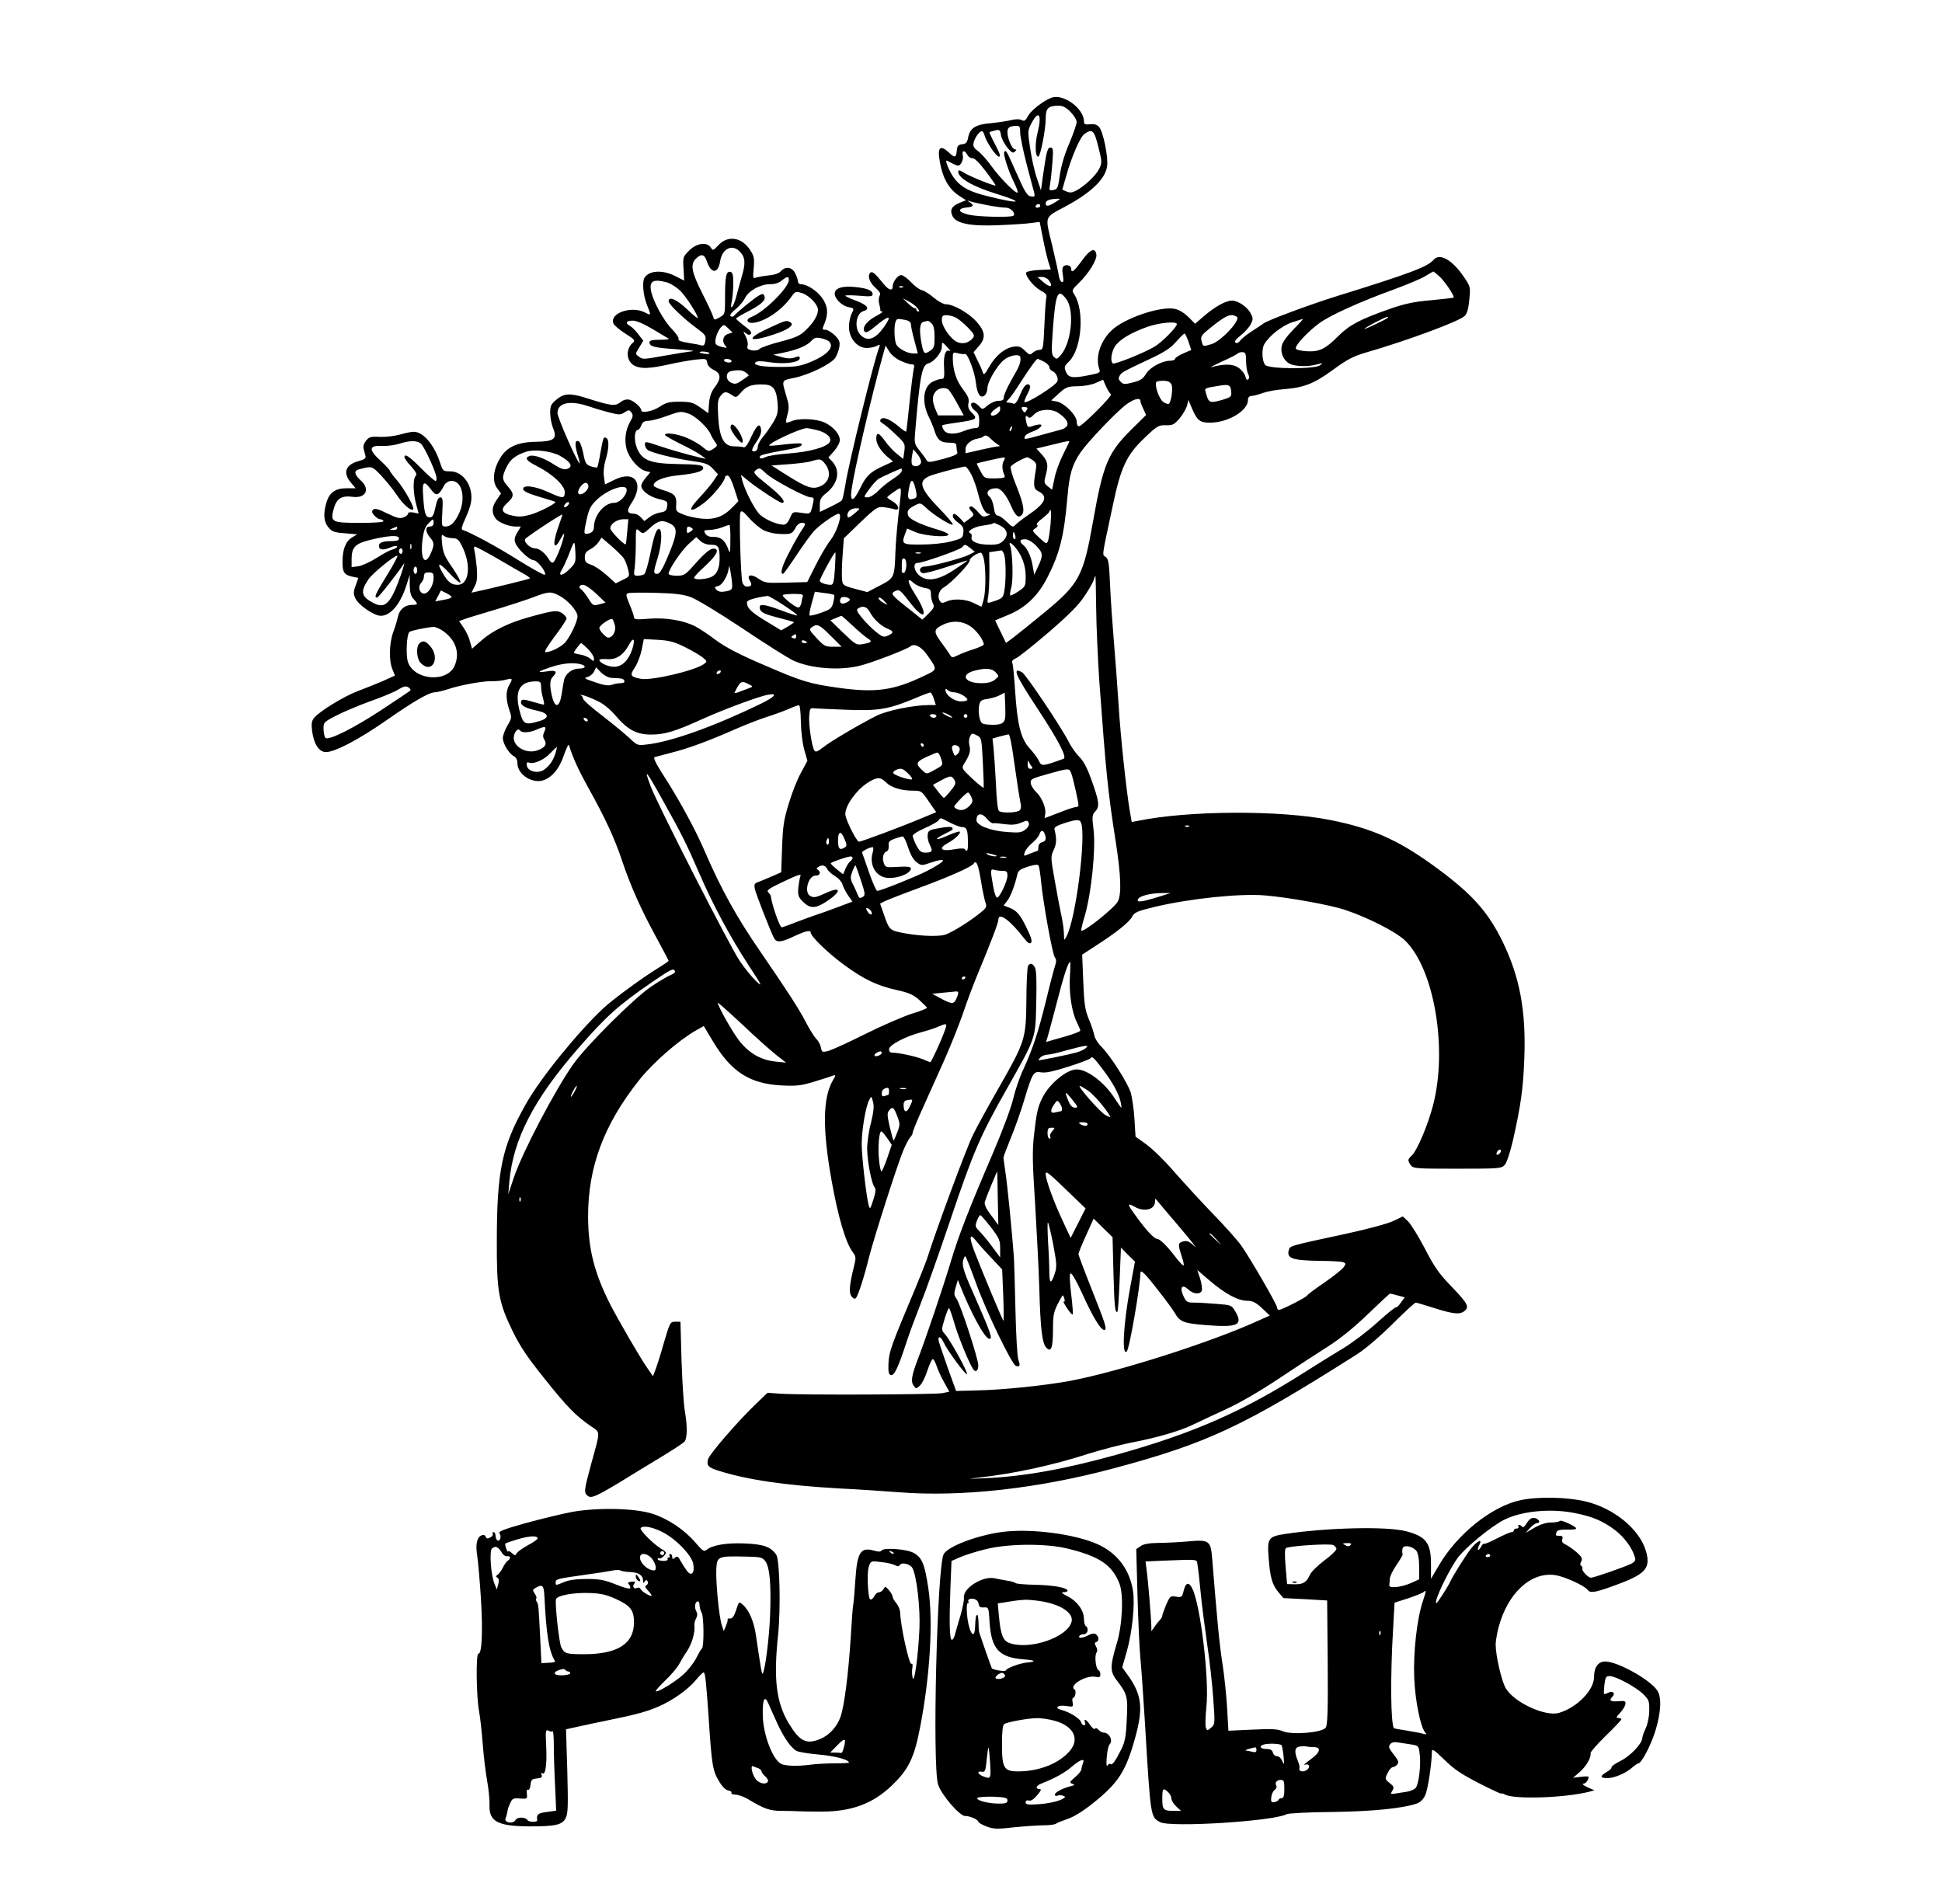
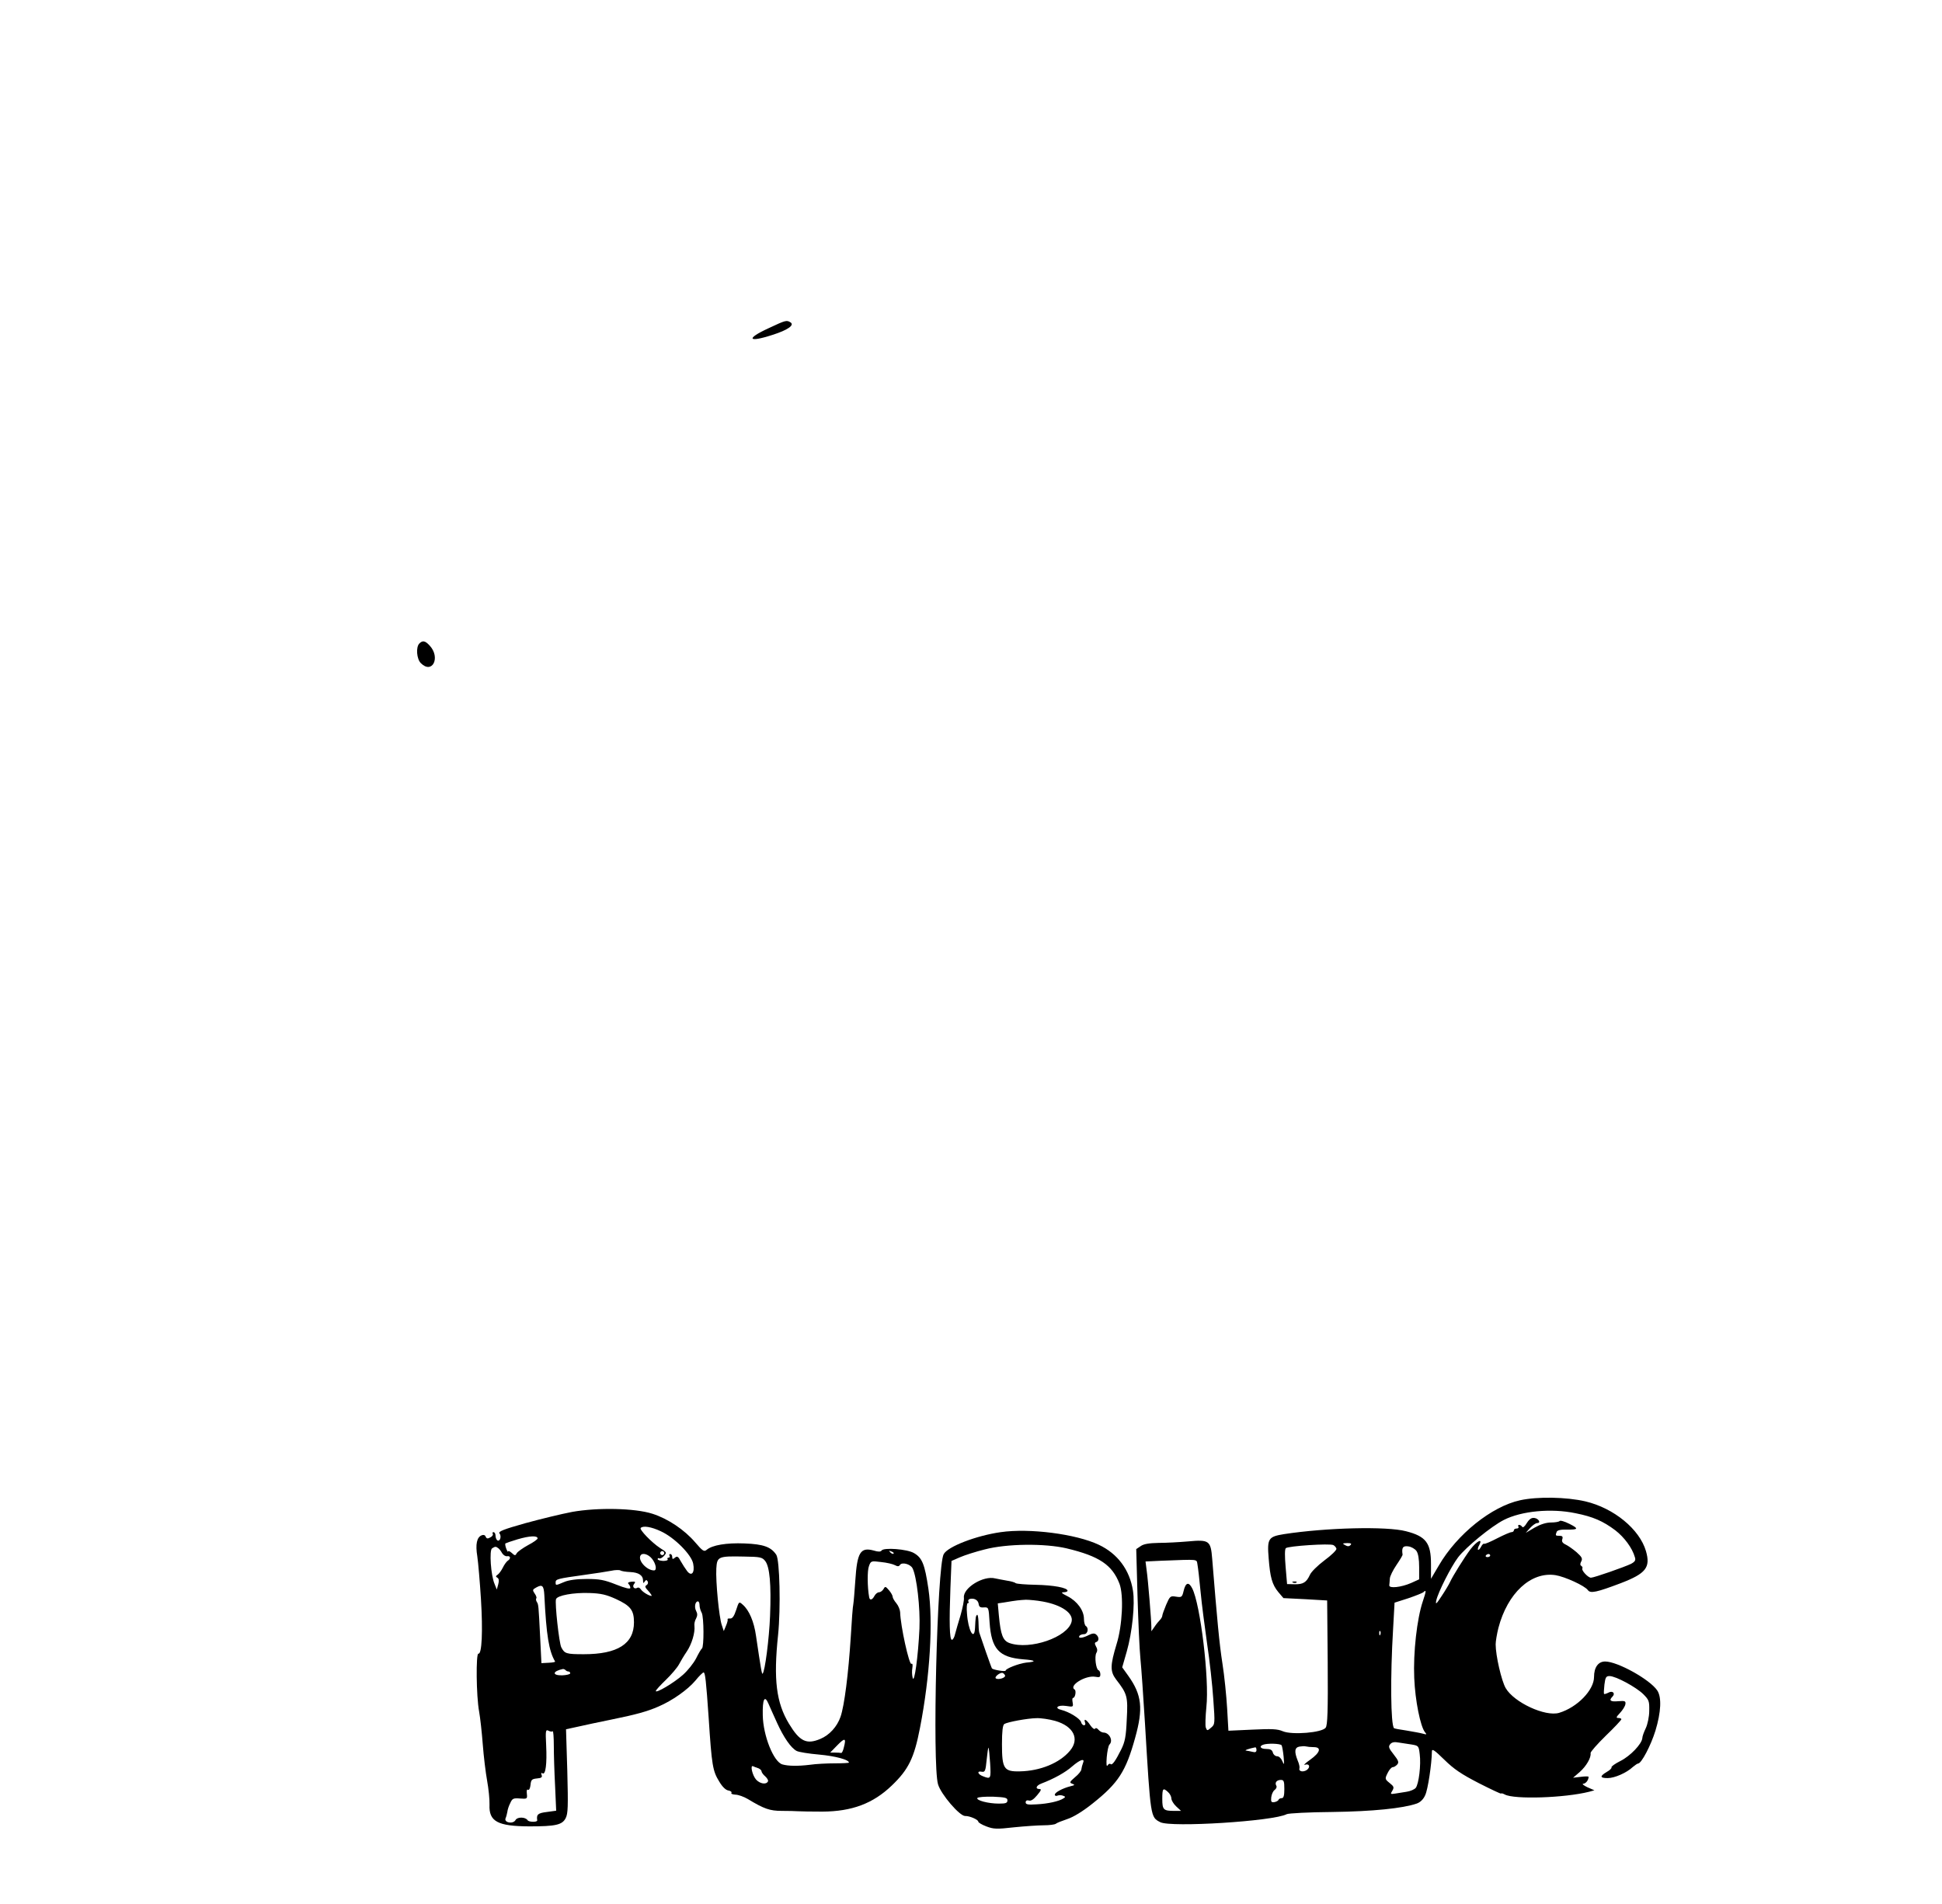
<svg xmlns="http://www.w3.org/2000/svg" version="1.0" width="1066pt" height="1045pt" viewBox="0 0 1066 1045" preserveAspectRatio="xMidYMid meet">
  <g transform="translate(0,1045) scale(0.1,-0.1)" fill="#000000" stroke="none">
-     <path d="M5770 9913 c-44 -17 -110 -69 -126 -98 -15 -28 -21 -32 -36 -24 -12 6 -31 6 -56 0 -20 -5 -71 -13 -112 -17 -86 -7 -116 -27 -126 -80 -5 -26 -11 -33 -33 -36 -21 -2 -27 -9 -29 -35 -4 -40 -11 -41 -47 -7 -39 36 -57 26 -50 -28 15 -112 51 -177 118 -218 l30 -19 -37 -15 c-42 -18 -53 -38 -38 -71 19 -42 100 -58 255 -51 73 3 153 8 178 12 l46 6 17 -86 c9 -48 23 -107 30 -131 l14 -44 -66 -3 c-36 -2 -67 -8 -69 -14 -6 -19 42 -79 80 -99 25 -13 35 -25 31 -35 -3 -8 -8 -77 -11 -152 -6 -130 -7 -138 -26 -138 -11 0 -28 -7 -38 -16 -15 -14 -19 -13 -44 12 -22 22 -33 25 -62 21 -49 -8 -98 -49 -133 -110 -24 -42 -30 -48 -35 -32 -3 11 -16 41 -29 66 l-22 46 28 32 c41 46 37 81 -14 138 -44 47 -125 93 -166 93 -13 0 -42 16 -65 35 -23 20 -53 39 -66 42 -14 3 -41 23 -61 45 -20 21 -44 38 -53 38 -19 0 -47 -37 -47 -62 0 -27 -22 -21 -50 14 -43 53 -60 69 -70 63 -21 -13 -9 -54 24 -83 26 -23 31 -33 24 -46 -5 -10 -6 -29 -2 -44 4 -15 7 -30 6 -34 -1 -5 4 -8 11 -8 6 -1 -10 -12 -36 -26 -50 -26 -79 -66 -60 -85 7 -7 24 2 53 26 82 69 101 68 50 -3 -48 -66 -90 -79 -128 -39 -35 37 -23 119 19 130 37 10 19 34 -41 56 -33 12 -60 25 -60 28 0 3 34 3 75 0 62 -6 75 -4 75 8 0 20 -27 32 -90 39 -71 8 -114 -3 -118 -32 -4 -28 38 -71 77 -78 30 -6 30 -7 16 -35 -8 -15 -15 -48 -15 -73 0 -62 45 -116 97 -116 19 0 44 5 55 11 18 10 20 9 14 -7 -29 -74 -167 -634 -186 -756 -7 -41 -15 -80 -19 -84 -3 -5 -32 -21 -63 -36 l-58 -28 0 38 c0 31 6 42 36 66 65 52 78 123 32 173 l-21 22 32 36 c17 20 31 46 31 59 0 33 -37 75 -84 97 -47 21 -142 25 -181 7 -14 -6 -27 -9 -29 -7 -3 2 0 23 7 46 9 34 8 52 -7 100 -26 89 -28 84 44 99 82 17 202 76 225 110 9 14 19 41 22 59 5 29 0 39 -25 65 -17 16 -40 30 -51 30 -19 0 -19 2 -5 35 22 54 18 97 -15 142 -28 38 -82 73 -115 73 -9 0 -16 7 -16 15 0 9 -7 29 -15 45 -18 35 -53 40 -79 11 -11 -12 -36 -20 -69 -23 -29 -3 -59 -9 -69 -12 -14 -7 -16 -1 -11 52 5 51 2 66 -17 96 -45 73 -122 87 -175 32 -30 -32 -32 -33 -43 -15 -21 33 -78 25 -119 -16 -34 -34 -35 -37 -31 -100 2 -36 4 -65 3 -65 0 0 -22 11 -49 25 -69 35 -142 31 -168 -9 -14 -21 -8 -95 12 -146 25 -64 26 -63 -10 -45 -74 38 -195 -4 -173 -60 3 -10 32 -34 64 -55 52 -33 57 -39 43 -51 -43 -36 -36 -106 12 -128 36 -16 82 -14 182 8 48 11 115 23 149 27 59 6 61 6 65 -17 2 -15 15 -29 35 -39 41 -19 43 -48 6 -96 -19 -25 -28 -51 -31 -89 l-4 -53 -45 32 c-39 27 -53 31 -112 31 -57 0 -74 -4 -109 -27 -39 -26 -102 -38 -102 -20 0 16 -41 52 -65 58 -16 4 -33 -1 -50 -14 -29 -23 -50 -20 -189 24 -90 28 -121 26 -166 -13 -25 -21 -30 -32 -30 -69 0 -24 7 -62 16 -84 24 -59 6 -73 -94 -75 -102 -1 -162 -29 -198 -92 -37 -62 -43 -126 -15 -163 l21 -29 -26 -38 c-26 -38 -26 -71 -1 -102 17 -20 71 -41 106 -41 l30 0 -20 -34 c-15 -25 -17 -39 -10 -57 13 -33 76 -92 100 -94 22 -1 75 -71 61 -80 -4 -3 -70 34 -146 81 -114 72 -260 151 -306 166 -7 3 -1 25 15 59 14 30 29 70 32 90 16 87 -41 172 -114 172 -39 0 -40 1 -56 49 -32 97 -92 168 -144 168 -14 0 -48 -7 -75 -15 -27 -8 -76 -14 -108 -13 -53 3 -62 0 -79 -21 -12 -15 -17 -32 -13 -45 3 -12 8 -29 10 -38 4 -13 -5 -20 -35 -28 -75 -20 -91 -64 -45 -119 l26 -31 -50 0 c-61 0 -94 -23 -110 -78 -19 -62 -15 -107 11 -137 19 -23 33 -28 90 -32 l68 -6 -29 -17 c-35 -22 -52 -65 -52 -135 0 -58 10 -71 57 -81 l30 -6 -15 -42 c-13 -36 -13 -45 -1 -71 18 -37 102 -95 139 -95 54 0 108 64 141 168 l18 57 0 -56 c1 -41 6 -61 21 -77 26 -28 25 -32 -8 -32 -39 0 -69 -25 -77 -63 -4 -17 -15 -56 -26 -85 -23 -62 -25 -159 -5 -206 l14 -34 -66 -30 c-37 -16 -100 -41 -140 -56 -75 -29 -203 -107 -236 -144 -15 -18 -18 -31 -13 -73 9 -70 35 -113 72 -117 46 -4 181 66 340 177 144 101 231 151 262 151 10 0 45 8 78 19 71 23 196 45 244 42 18 0 49 3 67 8 38 10 40 7 19 -29 -19 -33 -19 -79 0 -135 15 -44 15 -46 -10 -88 -14 -24 -25 -55 -25 -68 0 -30 33 -84 59 -99 14 -7 21 -21 21 -39 0 -64 86 -117 148 -92 48 20 84 66 108 138 13 37 25 61 27 53 21 -68 50 -132 104 -230 96 -172 147 -283 186 -400 48 -143 104 -269 187 -421 38 -71 70 -130 70 -133 0 -2 -24 -19 -52 -36 -93 -57 -251 -173 -307 -225 -141 -132 -347 -386 -425 -526 -131 -231 -159 -365 -159 -754 -1 -272 10 -334 86 -490 42 -86 81 -144 174 -260 124 -156 175 -208 256 -263 54 -38 54 -18 1 -211 -38 -141 -40 -154 -19 -171 20 -16 44 -6 177 74 56 35 157 96 223 136 66 40 126 79 133 88 15 20 15 88 1 167 -6 33 -14 157 -18 275 l-6 215 -29 0 c-27 0 -29 -3 -63 -119 -18 -65 -40 -132 -47 -149 l-12 -31 -31 45 c-43 62 -162 268 -207 356 -85 170 -117 299 -118 473 -1 274 87 508 280 751 76 96 216 218 312 273 l43 24 51 -85 c100 -167 202 -232 377 -241 83 -4 107 -1 182 22 48 15 94 29 102 33 13 4 12 -1 -4 -28 -55 -95 -57 -265 -7 -546 36 -202 77 -342 116 -395 19 -26 20 -31 6 -85 -24 -99 -27 -138 -12 -159 10 -12 18 -16 24 -9 12 13 45 114 72 224 27 106 152 497 186 581 14 34 32 69 40 77 8 8 14 20 14 27 0 6 25 68 56 136 31 69 84 188 119 265 34 77 79 190 100 250 20 61 53 148 72 195 84 202 123 305 123 322 0 44 65 -3 141 -102 19 -25 30 -32 38 -25 8 8 1 31 -23 80 -36 75 -55 98 -99 114 l-28 11 20 26 c18 23 42 85 55 144 4 21 16 29 58 43 36 11 54 13 59 6 3 -6 9 -43 13 -83 11 -118 63 -405 76 -421 9 -11 9 -22 1 -47 -6 -18 -29 -105 -50 -193 -44 -178 -73 -263 -124 -375 -20 -41 -45 -115 -56 -163 -12 -50 -60 -178 -111 -297 -134 -312 -188 -451 -231 -595 -44 -146 -138 -424 -179 -530 -36 -94 -42 -128 -25 -151 13 -18 14 -18 34 0 11 10 30 47 41 82 12 35 25 64 30 64 5 0 14 -17 21 -37 6 -21 25 -61 41 -90 l29 -52 -38 -8 c-42 -8 -776 -11 -889 -3 l-71 5 -68 -65 c-102 -99 -253 -274 -259 -301 -8 -33 1 -44 59 -62 154 -49 362 -80 661 -97 104 -5 252 -15 329 -21 341 -27 763 20 1177 131 515 138 710 229 1333 624 49 31 125 96 198 168 65 65 123 118 128 118 5 0 51 -14 102 -30 107 -34 143 -37 168 -14 25 22 15 40 -81 140 -62 64 -89 104 -139 201 -35 67 -76 133 -92 149 l-29 27 -52 -25 c-32 -15 -142 -45 -273 -73 -293 -63 -293 -63 -300 -84 -15 -49 17 -60 180 -62 55 0 108 -4 118 -7 15 -7 16 -9 2 -28 -8 -12 -55 -49 -104 -83 -50 -34 -93 -66 -96 -72 -7 -11 -139 -79 -155 -79 -5 0 -10 6 -10 13 0 16 -149 273 -198 342 -20 28 -88 104 -152 170 -64 66 -159 170 -212 230 -52 61 -122 129 -155 153 l-60 43 -6 97 c-3 53 -13 118 -20 144 -17 54 -110 200 -159 250 -20 19 -38 48 -41 64 -3 16 -16 56 -30 89 -21 51 -26 82 -31 208 l-6 147 72 47 c111 71 187 131 202 161 13 24 27 31 128 55 190 45 466 74 603 62 129 -11 358 -52 440 -80 128 -43 278 -120 328 -168 160 -156 234 -594 153 -904 -29 -111 -87 -247 -117 -276 -23 -21 -23 -27 -5 -53 14 -18 28 -19 255 -19 227 0 241 1 260 20 11 12 29 65 46 137 42 187 56 282 62 449 10 261 -25 448 -121 644 -82 167 -174 267 -385 419 -192 138 -333 200 -559 245 -274 55 -778 53 -1058 -5 l-32 -6 -11 63 c-19 115 -50 400 -61 579 -6 96 -18 254 -26 350 -8 96 -18 237 -21 313 -5 117 -9 140 -24 150 -20 14 -23 -9 38 277 45 216 76 282 176 377 69 66 77 70 117 69 38 -1 46 4 76 39 18 22 36 54 40 70 l7 30 19 -45 c29 -68 44 -80 99 -80 99 0 209 65 209 124 0 15 6 22 22 23 13 1 41 9 63 17 22 8 74 17 115 20 110 9 164 31 268 107 78 57 109 73 180 94 225 65 514 172 542 201 13 13 21 41 25 89 7 69 7 71 -31 127 -63 92 -132 131 -165 92 -32 -38 -126 -74 -539 -202 -143 -45 -370 -129 -394 -147 -11 -8 -42 -29 -69 -46 -26 -17 -53 -39 -60 -49 -8 -11 -18 -16 -25 -11 -8 5 0 18 28 40 22 17 47 45 55 61 14 27 14 33 0 60 -18 35 -69 70 -103 70 -33 0 -91 -32 -151 -83 l-51 -44 -38 38 c-24 23 -52 40 -75 44 -80 15 -276 -52 -345 -118 -63 -60 -91 -148 -68 -213 7 -19 2 -22 -50 -32 -95 -20 -120 -16 -133 17 -11 26 -10 31 18 58 69 70 85 280 27 368 -14 21 -12 25 25 61 55 53 101 128 97 156 -6 42 -33 31 -79 -32 -44 -60 -59 -72 -59 -46 0 17 -23 27 -40 16 -9 -6 -11 -20 -6 -50 5 -32 3 -41 -6 -38 -7 3 -14 18 -16 34 -2 16 -19 92 -37 169 -40 163 -44 149 70 210 144 77 222 152 232 223 7 50 -22 190 -44 215 -12 13 -27 18 -50 15 -27 -3 -33 0 -33 15 0 72 -116 156 -180 130z m106 -77 c19 -19 34 -44 34 -56 0 -11 -18 -64 -40 -116 -26 -59 -45 -124 -52 -173 -10 -72 -13 -80 -36 -84 -23 -4 -24 -3 -18 32 4 20 9 73 13 119 5 71 4 82 -10 82 -17 0 -22 -16 -42 -155 l-11 -80 -22 66 c-13 36 -29 109 -37 163 -14 93 -14 99 5 136 41 80 61 54 36 -46 -16 -62 -14 -134 3 -134 12 0 41 150 41 207 0 59 13 72 69 73 25 0 42 -9 67 -34z m-276 -114 c0 -20 16 -98 35 -172 20 -74 38 -146 42 -158 5 -21 2 -23 -18 -20 -20 2 -33 23 -77 123 -58 130 -59 132 -69 122 -9 -9 23 -109 54 -170 13 -27 22 -51 19 -54 -9 -9 -98 81 -143 144 -25 35 -58 72 -75 84 -24 18 -28 26 -23 48 7 27 32 61 45 61 5 0 10 -10 14 -22 9 -36 64 -118 80 -118 10 0 4 19 -21 66 -19 36 -33 67 -32 68 2 2 16 6 31 10 25 6 28 3 33 -28 4 -19 20 -49 35 -67 23 -27 31 -32 41 -21 10 9 10 12 0 12 -15 0 -41 60 -41 94 0 26 11 34 48 35 19 1 22 -4 22 -37z m429 -78 c20 -80 21 -87 5 -120 -18 -37 -80 -96 -128 -121 -22 -11 -34 -12 -52 -4 l-23 10 21 73 c30 108 77 216 101 233 43 30 53 21 76 -71z m-719 -44 c6 -11 18 -19 27 -18 11 2 38 -25 74 -72 31 -41 55 -76 54 -78 -5 -5 -138 48 -172 69 -25 16 -33 17 -33 7 0 -36 80 -82 210 -122 159 -49 131 -58 -44 -14 -100 24 -146 48 -183 93 -27 32 -61 111 -45 103 66 -34 63 -33 79 -13 7 11 11 30 8 43 -7 28 11 29 25 2z m482 -260 c-38 -24 -52 -25 -52 -6 0 15 19 23 60 25 24 1 23 0 -8 -19z m-374 -16 c41 -8 87 -14 103 -14 27 0 56 -30 42 -44 -10 -10 -188 -7 -243 5 -64 14 -68 36 -6 41 30 3 33 12 9 28 -16 10 -16 11 2 5 11 -4 53 -13 93 -21z m292 -4 c0 -5 -7 -10 -16 -10 -8 0 -12 5 -9 10 3 6 10 10 16 10 5 0 9 -4 9 -10z m-1650 -250 c31 -31 34 -64 12 -137 -11 -38 -25 -89 -32 -116 -16 -58 -35 -75 -23 -20 4 21 8 65 8 98 0 47 -3 60 -16 63 -23 4 -29 -25 -29 -138 0 -95 0 -95 -30 -112 -28 -16 -29 -16 -36 5 -3 12 -30 70 -60 129 -58 115 -66 156 -34 188 29 29 47 25 60 -14 23 -70 62 -70 73 0 11 69 65 96 107 54z m3841 -137 c30 -27 86 -111 78 -117 -2 -1 -58 -8 -124 -14 -93 -8 -144 -19 -225 -47 -164 -58 -220 -87 -281 -147 -74 -74 -106 -90 -176 -86 -33 2 -58 8 -60 15 -6 16 67 94 129 139 58 43 224 118 406 184 74 27 152 60 175 74 23 14 43 25 45 26 1 0 16 -12 33 -27z m-3571 -20 c0 -42 -136 -177 -206 -203 -33 -13 -25 -36 11 -32 67 8 158 70 211 146 20 27 22 28 57 17 41 -14 87 -63 87 -92 0 -30 -24 -70 -67 -111 -32 -31 -54 -41 -138 -63 -55 -14 -107 -32 -115 -40 -9 -8 -26 -11 -43 -8 -23 5 -28 10 -23 26 3 11 -2 34 -11 51 -15 29 -15 30 1 17 12 -10 20 -11 27 -4 8 8 -3 21 -35 44 -25 19 -45 37 -46 40 0 3 29 21 65 39 75 39 100 62 91 85 -5 13 -10 14 -28 4 -24 -12 -128 -97 -139 -113 -4 -5 -12 -5 -18 -2 -7 5 2 19 27 39 21 17 44 45 52 62 19 39 84 75 136 75 27 0 50 7 65 20 30 24 39 25 39 3z m1426 0 c30 -40 8 -45 -33 -8 l-28 24 24 1 c13 0 30 -8 37 -17z m-2095 -13 c20 -6 52 -26 72 -45 32 -31 97 -132 97 -150 0 -5 -27 17 -59 48 -57 54 -101 73 -101 43 0 -16 87 -99 156 -149 45 -33 50 -40 46 -67 -3 -23 -9 -29 -21 -26 -9 3 -34 8 -56 11 -60 10 -76 16 -70 25 3 5 -13 29 -37 54 -47 48 -106 157 -115 213 -9 51 15 63 88 43z m1296 -26 c-3 -3 -12 -4 -19 -1 -8 3 -5 6 6 6 11 1 17 -2 13 -5z m897 -67 c44 -60 28 -233 -28 -302 -22 -27 -26 -29 -41 -14 -14 14 -14 31 -5 160 15 194 27 219 74 156z m-820 -46 c11 -12 14 -21 8 -21 -7 0 -12 5 -12 10 0 6 -3 9 -7 8 -5 -1 -21 10 -38 26 l-30 29 30 -16 c17 -8 39 -24 49 -36z m214 -55 c15 -8 45 -33 66 -55 34 -35 37 -42 26 -57 -24 -28 -58 -35 -89 -20 -36 19 -81 85 -81 119 0 22 4 27 25 27 15 0 38 -6 53 -14z m1541 5 c24 -16 -86 -134 -139 -150 -48 -14 -46 -15 -55 19 -5 22 1 31 36 60 99 81 125 92 158 71z m830 -5 c-10 -9 -129 -66 -129 -61 0 6 111 64 124 65 5 0 7 -2 5 -4z m-2650 -12 c20 -4 31 -12 31 -23 0 -10 8 -50 19 -89 l19 -72 -25 0 c-32 0 -80 25 -93 49 -11 21 -14 100 -4 125 7 18 9 18 53 10z m2131 -52 c-35 -36 -60 -70 -64 -90 -9 -39 10 -82 44 -99 30 -15 102 -17 150 -3 32 9 33 8 16 -5 -29 -22 -278 -21 -300 1 -18 17 -22 85 -7 113 24 44 95 101 149 120 31 10 60 20 64 20 3 1 -20 -25 -52 -57z m-3520 3 c41 -24 81 -48 89 -53 8 -4 -11 -7 -45 -7 -44 0 -59 -4 -59 -14 0 -23 26 -30 150 -38 66 -4 104 -9 85 -11 -19 -2 -84 -12 -144 -23 -130 -23 -127 -23 -151 -5 -18 13 -18 14 4 49 l22 37 -27 35 c-15 20 -35 40 -46 46 -28 15 -21 29 15 29 20 0 60 -17 107 -45z m1534 29 c11 -10 16 -34 16 -74 0 -53 -3 -61 -25 -76 -31 -20 -35 -17 -46 38 -14 74 -11 116 9 121 29 8 30 8 46 -9z m1346 -3 c0 -17 -82 -100 -123 -124 -61 -36 -217 -98 -228 -92 -15 10 -10 58 10 92 24 38 87 76 179 109 66 23 162 32 162 15z m-2464 -54 c-29 -10 -35 -43 -13 -66 10 -11 7 -12 -18 -6 -16 3 -33 11 -36 17 -9 15 7 67 27 90 17 18 18 18 41 -4 l24 -23 -25 -8z m2528 -43 l15 -45 -44 -19 c-25 -11 -45 -24 -45 -30 0 -5 -12 -10 -27 -10 -46 -1 -111 -36 -133 -73 -16 -26 -30 -36 -71 -46 -45 -12 -53 -11 -67 3 -13 13 -14 20 -6 34 12 19 16 21 164 91 80 37 115 60 145 94 22 25 43 46 47 46 3 1 13 -19 22 -45z m-1976 4 c36 -30 -3 -75 -99 -115 -54 -22 -79 -27 -159 -27 -105 -1 -159 9 -143 25 8 8 31 8 75 1 84 -13 168 -2 168 22 0 11 -6 12 -27 4 -20 -7 -41 -7 -73 2 l-45 13 63 13 c74 16 123 37 148 65 14 15 25 18 48 13 17 -3 37 -11 44 -16z m653 -35 c13 -14 19 -23 13 -20 -23 13 -36 -21 -32 -88 3 -57 1 -65 -15 -65 -10 0 -31 -7 -47 -15 -53 -27 -62 -112 -21 -195 10 -19 24 -53 31 -75 15 -50 34 -65 82 -65 31 0 38 -4 38 -19 0 -11 2 -26 5 -33 4 -11 -15 -20 -77 -37 -77 -20 -84 -21 -93 -5 -5 9 -23 33 -39 53 -27 34 -28 40 -22 106 26 309 37 362 73 371 31 8 73 60 73 90 0 30 1 30 31 -3z m-258 -73 c23 -11 50 -20 61 -20 14 0 17 -5 12 -22 -3 -13 -14 -95 -23 -183 -9 -88 -17 -162 -19 -164 -2 -2 -17 8 -35 23 -50 43 -89 60 -103 46 -8 -9 -6 -15 9 -24 11 -6 43 -33 72 -61 51 -48 52 -51 47 -92 l-6 -42 -34 27 c-19 15 -48 46 -65 70 -35 49 -49 53 -49 13 0 -30 28 -72 69 -105 l23 -19 -58 -27 c-68 -31 -90 -52 -124 -123 -36 -73 -55 -75 -46 -6 14 103 109 513 172 738 l15 54 20 -32 c11 -18 38 -41 62 -51z m-1049 42 c3 -5 -8 -6 -25 -4 -16 2 -29 6 -29 8 0 8 49 4 54 -4z m1403 -5 c14 5 53 -96 60 -159 7 -62 25 -87 47 -69 9 7 16 25 16 40 0 34 51 122 90 155 33 27 89 36 91 14 3 -28 -4 -46 -47 -120 -24 -42 -44 -86 -44 -98 0 -15 -6 -20 -29 -20 -17 0 -42 -11 -59 -25 -29 -24 -29 -24 -47 -5 -10 11 -24 20 -32 20 -21 0 -15 -27 10 -45 16 -12 22 -25 22 -55 0 -35 -3 -40 -23 -40 -12 0 -39 -7 -59 -15 -52 -22 -100 -20 -113 6 -7 11 -10 23 -7 25 2 2 40 9 85 15 104 15 110 20 78 52 -20 20 -24 32 -20 55 5 22 -2 38 -30 75 -37 48 -55 104 -56 169 0 35 1 36 28 29 15 -4 32 -6 39 -4z m1543 -40 c0 -26 5 -58 11 -69 7 -13 7 -24 1 -30 -6 -6 -12 -1 -16 16 -3 13 -20 35 -37 47 -31 22 -77 23 -149 4 -14 -4 11 9 54 29 44 19 84 40 89 45 5 5 18 9 28 8 16 -1 19 -10 19 -50z m-2825 3 c3 -5 -3 -10 -14 -10 -11 0 -23 5 -26 10 -3 6 3 10 14 10 11 0 23 -4 26 -10z m1715 -5 c17 -9 30 -22 30 -31 0 -8 7 -17 15 -20 21 -8 36 -39 29 -57 -9 -24 -169 -125 -181 -114 -2 3 5 22 16 43 11 20 18 41 15 46 -13 21 -34 3 -54 -48 -16 -39 -27 -53 -37 -50 -8 4 -21 6 -30 6 -12 0 -11 3 3 18 10 9 39 51 65 92 52 81 88 130 95 130 3 0 18 -7 34 -15z m-1636 -60 c11 -8 18 -16 15 -17 -2 -2 -19 -14 -38 -27 -27 -19 -37 -21 -57 -12 -32 14 -33 58 -1 64 43 8 62 6 81 -8z m2004 -119 c11 -7 -158 -176 -176 -176 -7 0 -12 12 -12 26 0 34 -67 102 -109 110 l-31 6 43 39 c39 35 47 38 102 39 35 0 77 8 100 18 l40 18 16 -37 c9 -20 21 -39 27 -43z m332 54 c10 -18 0 -93 -14 -107 -3 -3 -16 2 -30 10 -23 16 -49 89 -39 110 2 4 20 7 38 7 24 0 38 -6 45 -20z m-2185 -20 c12 -14 20 -41 23 -80 4 -51 1 -66 -23 -107 -16 -26 -41 -63 -57 -81 -15 -18 -28 -41 -28 -52 0 -21 -15 -34 -30 -25 -5 3 4 24 21 48 18 25 29 51 27 66 -5 43 -22 32 -53 -34 -20 -44 -34 -64 -43 -60 -8 3 -31 5 -52 5 -57 0 -81 46 -88 165 -4 79 -2 93 15 114 20 24 29 24 66 -1 16 -11 21 -9 40 13 32 38 56 48 113 49 39 0 55 -5 69 -20z m2513 -17 c3 -31 1 -33 -53 -49 -63 -18 -71 -15 -84 34 -10 34 -17 30 79 46 46 7 55 2 58 -31z m-1552 9 c5 -4 27 -37 47 -74 l37 -68 -71 0 -70 0 -15 35 c-18 45 -18 74 3 97 16 18 50 24 69 10z m1054 -63 c0 -6 7 -26 16 -44 l15 -33 -84 -83 c-125 -125 -152 -188 -207 -500 -54 -304 -75 -343 -272 -505 -73 -60 -149 -121 -169 -136 l-37 -27 -30 62 c-17 34 -30 62 -29 62 1 1 34 14 72 30 94 39 162 104 213 203 69 134 93 231 111 442 11 129 26 179 73 248 40 58 199 225 252 263 40 30 76 38 76 18z m-3033 -28 c32 -11 85 -27 118 -35 54 -14 62 -14 84 1 22 14 25 14 37 -1 10 -15 9 -23 -6 -49 -27 -47 -34 -101 -20 -154 15 -51 66 -109 105 -119 l25 -6 -25 -30 c-14 -16 -25 -36 -25 -44 0 -27 45 -61 96 -73 47 -11 50 -14 46 -40 -3 -24 -10 -30 -38 -34 -19 -3 -46 -15 -61 -27 l-26 -20 -19 20 c-10 11 -26 20 -36 20 -40 1 -44 15 -18 55 75 110 22 187 -90 132 l-53 -26 -6 42 c-4 26 0 61 9 92 18 58 21 111 5 120 -16 10 -18 4 -33 -79 -7 -42 -15 -79 -18 -81 -3 -3 -18 0 -34 5 -27 9 -32 18 -42 70 -7 33 -17 62 -23 66 -23 14 -26 -14 -9 -70 10 -32 15 -55 11 -50 -20 22 -121 253 -121 277 0 56 68 71 167 38z m2263 -18 c0 -10 -11 -23 -25 -30 -33 -15 -35 9 -3 31 28 20 28 20 28 -1z m150 7 c0 -3 -4 -10 -8 -17 -6 -9 -11 -8 -19 5 -9 15 -7 18 8 18 11 0 19 -3 19 -6z m170 -27 c64 -44 66 -78 8 -93 -24 -6 -75 -20 -114 -31 -84 -23 -85 -23 -78 -4 3 8 21 19 39 25 39 13 67 40 42 40 -9 0 -27 -4 -40 -9 -21 -8 -26 -6 -31 12 -10 37 -8 53 6 39 9 -9 17 -5 34 13 28 30 96 34 134 8z m-2029 -4 c37 -13 103 -75 119 -111 5 -13 17 -33 25 -44 15 -20 14 -22 -10 -38 -25 -16 -27 -16 -63 14 -21 17 -62 39 -90 50 -52 20 -112 27 -112 13 1 -5 40 -27 88 -51 48 -23 98 -51 112 -62 l25 -19 -35 8 c-76 18 -158 42 -227 65 -68 23 -73 24 -73 7 0 -10 6 -24 14 -30 18 -15 145 -47 247 -62 72 -10 88 -16 112 -42 l28 -30 -24 -36 c-13 -20 -49 -62 -79 -94 -69 -73 -53 -88 27 -27 48 37 115 119 115 142 0 4 6 8 14 8 8 0 23 -28 36 -70 l23 -71 -29 -30 c-51 -54 -99 -72 -170 -66 -33 3 -80 13 -103 23 -40 16 -42 18 -39 55 2 48 -9 60 -73 79 -28 8 -51 20 -51 25 -1 25 53 48 135 56 91 9 137 22 137 39 0 18 -22 21 -146 23 -146 3 -191 21 -218 88 -17 42 -14 99 5 99 5 0 14 11 19 25 7 18 17 25 37 25 16 0 60 11 98 25 81 29 81 29 126 14z m1772 -84 c-3 -9 -8 -14 -10 -11 -3 3 -2 9 2 15 9 16 15 13 8 -4z m-1068 -6 c53 -13 84 -43 69 -66 -17 -28 -114 -54 -224 -62 -58 -4 -116 -13 -128 -20 -24 -13 -43 -7 -26 8 5 5 54 16 109 26 95 16 126 27 113 40 -3 3 -43 1 -89 -4 -45 -6 -84 -9 -86 -7 -11 11 169 95 205 96 7 0 33 -5 57 -11z m954 -48 c10 -10 27 -24 37 -30 14 -8 15 -11 4 -11 -8 0 -52 -9 -97 -19 l-83 -19 0 24 c0 25 31 51 68 57 12 2 25 6 28 10 12 11 23 8 43 -12z m-3126 -29 c19 -21 72 -136 81 -174 4 -16 2 -28 -3 -28 -6 0 -42 32 -80 70 -65 66 -91 83 -91 60 0 -5 16 -28 37 -50 27 -31 33 -44 25 -52 -16 -16 -15 -91 2 -155 l14 -52 -29 6 c-19 3 -29 1 -29 -6 0 -6 -11 -16 -25 -21 -21 -8 -38 -3 -90 22 -50 25 -68 29 -77 20 -9 -9 -7 -16 7 -32 10 -11 24 -20 31 -20 7 0 16 -4 19 -10 4 -6 -41 -10 -129 -10 -158 0 -165 4 -143 81 15 53 44 70 102 62 73 -10 99 42 45 90 -34 31 -39 53 -12 60 73 20 73 20 123 -32 26 -28 65 -75 85 -105 35 -54 80 -93 92 -82 9 10 -50 115 -90 161 -21 24 -38 47 -38 51 0 4 -23 29 -51 55 -67 61 -65 85 6 81 28 -1 70 4 95 12 63 20 104 19 123 -2z m3555 11 c-1 -5 -18 -37 -35 -73 -18 -36 -39 -93 -45 -127 l-13 -61 -23 18 c-21 17 -22 23 -13 57 17 59 13 80 -19 117 l-31 34 83 20 c97 24 101 24 96 15z m-2796 -74 c63 -35 77 -62 38 -74 -14 -4 -36 4 -67 24 -54 36 -114 57 -137 48 -28 -11 -17 -26 42 -56 85 -43 152 -106 152 -142 0 -37 -10 -37 -93 1 -75 34 -141 40 -135 14 2 -11 31 -24 88 -41 46 -13 86 -26 88 -28 8 -7 -91 -58 -140 -71 -42 -11 -63 -12 -100 -3 -54 12 -62 33 -27 65 41 37 43 52 10 90 -37 41 -38 54 -10 111 20 42 50 65 109 84 43 14 135 3 182 -22z m1984 -36 c-3 -20 -33 -30 -48 -15 -5 5 -6 26 -2 48 l7 38 23 -27 c12 -14 21 -34 20 -44z m453 6 c-10 -20 -9 -47 5 -79 5 -12 -4 -15 -52 -16 -58 0 -59 0 -80 40 -12 21 -21 40 -20 42 4 3 131 32 146 33 10 1 10 -4 1 -20z m160 5 c20 -15 22 -22 16 -58 -14 -81 -12 -99 14 -112 57 -29 41 -66 -58 -133 -31 -21 -62 -46 -69 -54 -11 -12 -17 -10 -46 19 -19 19 -41 34 -49 34 -11 0 -18 14 -22 45 -4 24 -13 50 -21 56 -28 23 -10 49 35 49 25 0 55 -37 81 -97 24 -56 42 -70 60 -48 16 20 7 63 -34 166 -19 46 -31 89 -28 97 4 12 74 51 92 52 3 0 16 -7 29 -16z m-1140 -20 c37 -47 24 -102 -28 -124 -42 -17 -72 -7 -176 58 l-90 57 95 7 c52 4 109 11 125 17 46 14 52 13 74 -15z m804 -61 c13 -27 29 -73 36 -103 18 -72 38 -110 59 -111 12 0 9 -3 -8 -10 -22 -9 -28 -6 -51 20 -14 17 -31 31 -37 31 -16 0 -15 -10 3 -30 13 -15 12 -19 -14 -38 l-29 -21 -23 25 c-26 27 -39 31 -39 10 0 -8 14 -24 31 -36 24 -18 30 -28 27 -54 -3 -29 -7 -32 -68 -48 -38 -10 -106 -17 -162 -17 -107 -1 -112 2 -88 63 l9 25 44 -19 c47 -21 178 -32 183 -15 2 6 -24 18 -59 28 -95 28 -156 57 -162 78 -8 24 0 36 37 55 29 15 31 15 62 -14 43 -41 146 -104 146 -90 0 6 -34 46 -75 88 -115 119 -121 158 -27 186 70 21 153 42 169 43 7 1 23 -20 36 -46z m-1128 8 c36 -34 217 -131 246 -131 16 0 18 -5 13 -27 -15 -68 -12 -65 -64 -58 -49 7 -49 7 -64 -29 -10 -23 -22 -36 -34 -36 -40 0 -113 33 -138 63 -29 34 -78 133 -90 181 l-7 30 44 -36 c51 -41 168 -118 181 -118 27 0 -3 38 -77 97 -75 60 -83 69 -68 81 23 16 23 16 58 -17z m745 15 c0 -8 -21 -28 -47 -44 -27 -17 -64 -47 -82 -66 -21 -21 -45 -36 -59 -36 -23 0 -23 0 10 46 18 25 42 51 53 57 15 9 106 50 123 56 1 1 2 -5 2 -13z m-2444 -64 c37 -24 44 -104 15 -167 -23 -52 -47 -75 -75 -75 -22 0 -23 2 -18 80 4 68 2 80 -11 80 -11 0 -19 -17 -27 -55 -9 -42 -16 -55 -30 -55 -24 0 -31 20 -37 113 -7 87 3 94 46 36 25 -34 40 -29 67 23 14 28 45 37 70 20z m2520 -37 c8 -36 7 -45 -4 -50 -33 -12 -41 -6 -36 33 11 77 24 83 40 17z m-1796 16 c0 -24 -40 -55 -54 -41 -12 12 19 60 39 60 8 0 15 -9 15 -19z m210 -20 c0 -31 -39 -71 -69 -71 -54 0 -111 -69 -111 -134 0 -23 -16 -36 -45 -36 -10 0 -9 15 4 73 13 62 22 80 56 113 60 58 165 94 165 55z m1504 -28 c-20 -176 -26 -240 -29 -315 -5 -138 -6 -141 -85 -182 l-69 -36 -68 18 c-66 18 -68 20 -71 53 -2 19 -1 77 3 129 l7 95 91 88 c85 81 95 87 127 83 19 -2 45 -7 58 -11 34 -11 28 22 -8 43 -16 9 -30 19 -30 22 0 6 62 50 71 50 4 0 5 -17 3 -37z m-1827 -57 c-6 -8 -15 -12 -19 -9 -4 2 -2 10 5 17 6 8 15 12 19 9 4 -2 2 -10 -5 -17z m1573 -45 c-26 -22 -36 -26 -38 -15 -5 23 17 44 46 44 26 0 26 0 -8 -29z m-493 -94 c38 -15 73 -20 125 -18 20 1 32 9 43 31 9 18 23 30 35 30 25 0 25 -5 2 -38 -10 -15 -40 -66 -65 -114 -43 -81 -58 -128 -39 -128 4 0 37 47 75 104 37 56 82 118 100 136 33 34 114 90 130 90 23 0 -6 -93 -43 -143 -22 -28 -59 -92 -84 -142 l-45 -90 -115 -3 c-110 -3 -118 -2 -153 22 -41 28 -67 21 -46 -13 13 -21 8 -31 -18 -31 -9 0 -20 10 -24 23 -9 31 -19 362 -11 383 6 15 14 9 51 -33 25 -28 62 -57 82 -66z m1570 40 c-4 -41 -10 -83 -14 -95 -8 -20 -10 -19 -49 17 -39 37 -40 39 -21 51 12 7 16 15 9 19 -6 3 7 19 29 35 21 17 39 33 39 38 0 4 3 8 6 8 4 0 4 -33 1 -73z m-2704 -24 c-32 -91 -24 -131 13 -63 19 35 24 39 19 17 -9 -46 -46 -136 -58 -144 -6 -3 -16 2 -21 12 -21 37 -55 65 -79 65 -26 0 -61 32 -55 50 3 10 199 139 205 136 1 -1 -10 -34 -24 -73z m-683 27 c0 -13 -7 -20 -20 -20 -13 0 -20 -7 -20 -18 0 -11 9 -29 20 -42 24 -27 25 -40 6 -84 -32 -77 -60 -37 -47 69 5 47 14 72 31 90 28 30 30 30 30 5z m1063 -47 c-3 -38 -7 -69 -8 -70 -6 -9 -85 72 -85 87 0 24 37 50 72 50 l27 0 -6 -67z m237 42 c41 -21 39 -53 -12 -175 -31 -74 -47 -100 -60 -100 -23 0 -22 10 2 88 21 67 26 147 11 157 -16 9 -30 -28 -52 -137 -12 -57 -26 -106 -33 -110 -6 -4 -22 -8 -35 -8 -23 0 -23 2 -17 46 3 26 6 85 6 132 0 84 0 85 20 67 19 -17 21 -17 60 19 44 40 66 44 110 21z m1810 -10 c40 -21 47 -51 19 -81 -18 -19 -32 -24 -75 -24 -66 0 -107 17 -101 41 3 10 0 20 -7 22 -24 9 20 36 69 42 27 4 52 8 54 11 6 6 9 5 41 -11z m-1481 -77 c0 -76 -2 -80 -12 -51 -17 47 -42 67 -80 66 -23 -1 -37 5 -45 18 -11 17 -9 19 20 20 18 0 49 6 68 13 19 8 38 14 43 15 4 0 7 -36 6 -81z m-1829 62 c0 -5 -10 -10 -22 -9 -22 0 -22 1 -3 9 11 5 21 9 23 9 1 1 2 -3 2 -9z m1617 2 c9 -6 7 -11 -7 -20 -17 -11 -20 -10 -20 8 0 21 7 25 27 12z m1776 -42 c3 -11 1 -20 -4 -20 -5 0 -9 9 -9 20 0 11 2 20 4 20 2 0 6 -9 9 -20z m-3090 -14 c28 -1 35 -7 54 -46 51 -102 38 -210 -25 -210 -34 0 -52 14 -80 61 -38 64 -24 66 33 5 30 -33 58 -57 62 -53 4 4 -16 40 -43 80 -42 60 -52 82 -57 130 -5 51 -4 57 9 46 9 -7 30 -13 47 -13z m-293 -1 c0 -11 -11 -15 -39 -15 -49 0 -71 -8 -71 -26 0 -23 23 -26 63 -9 21 9 37 11 37 5 0 -5 -11 -12 -25 -16 -14 -3 -53 -24 -87 -46 -35 -22 -80 -43 -100 -46 l-38 -5 0 44 c0 63 19 84 92 103 108 27 168 31 168 11z m1235 -111 c8 -13 18 -40 23 -61 9 -37 8 -38 -30 -56 l-38 -19 -50 45 c-28 25 -66 51 -85 57 -29 10 -35 16 -35 41 0 22 7 32 30 44 16 8 37 26 46 40 l16 24 54 -46 c30 -26 61 -57 69 -69z m477 76 c41 0 48 -11 48 -75 0 -59 -17 -92 -53 -105 -37 -12 -87 -13 -87 -1 0 5 24 31 54 58 58 53 82 88 66 98 -20 13 -49 -7 -110 -75 -59 -67 -64 -70 -106 -70 -26 0 -44 5 -44 11 0 23 71 128 111 164 l41 37 22 -21 c14 -13 36 -21 58 -21z m1784 -4 c40 -40 41 -55 12 -116 l-21 -45 -8 46 c-8 51 -29 99 -53 118 -23 20 -19 31 10 31 16 0 39 -13 60 -34z m-2561 -131 c-38 -38 -65 -40 -41 -2 8 12 23 45 34 72 36 94 36 95 40 28 3 -60 2 -64 -33 -98z m-868 113 c-3 -7 -5 -2 -5 12 0 14 2 19 5 13 2 -7 2 -19 0 -25z m3314 10 c37 -43 59 -101 59 -160 0 -56 -1 -58 -40 -84 -22 -15 -42 -25 -45 -22 -2 2 0 22 6 43 12 41 7 197 -6 228 -10 24 3 21 26 -5z m-244 -7 l24 -20 -32 -16 c-36 -19 -210 -65 -245 -65 -26 0 -34 -27 -10 -36 8 -3 66 12 130 33 64 21 116 38 116 36 0 -2 -32 -24 -70 -49 -86 -58 -149 -69 -192 -34 -31 24 -39 70 -12 70 29 0 233 72 245 86 15 18 16 18 46 -5z m-2595 -58 c64 -38 131 -76 149 -86 17 -10 30 -20 27 -22 -3 -4 -208 -54 -296 -73 l-24 -5 17 34 c14 26 16 48 12 104 -4 38 -9 80 -13 93 -3 12 -2 22 2 22 5 0 62 -30 126 -67z m-522 42 c0 -8 -4 -15 -10 -15 -5 0 -10 7 -10 15 0 8 5 15 10 15 6 0 10 -7 10 -15z m3304 -26 c8 -40 8 -143 -1 -192 -6 -39 -11 -43 -72 -62 -23 -7 -23 -6 -17 30 4 21 7 84 7 141 l-1 103 28 4 c15 2 32 5 38 6 6 0 14 -13 18 -30z m-931 -71 c-5 -72 -9 -88 -22 -88 -29 0 -61 12 -61 22 0 13 81 161 85 156 2 -2 1 -42 -2 -90z m470 85 c-7 -2 -19 -2 -25 0 -7 3 -2 5 12 5 14 0 19 -2 13 -5z m349 -39 c10 -59 9 -174 -3 -216 -5 -21 -11 -38 -12 -38 -2 0 -20 9 -42 20 -44 22 -111 26 -150 8 -22 -10 -28 -9 -36 3 -16 25 -5 60 25 77 38 22 142 131 139 146 -3 12 46 45 62 42 5 -2 13 -20 17 -42z m-3277 -80 c-66 -107 -73 -124 -55 -124 8 0 114 135 147 186 6 11 -2 -19 -18 -66 -54 -152 -84 -183 -147 -151 -70 36 -76 62 -29 132 22 32 140 129 158 129 5 0 -20 -48 -56 -106z m2850 48 c-2 -20 -8 -37 -14 -37 -6 0 -11 3 -11 8 0 4 0 23 0 42 0 25 4 33 13 29 9 -3 13 -18 12 -42z m-956 -104 c1 -23 -4 -28 -35 -34 -26 -5 -40 -2 -51 8 -13 14 -12 16 10 22 24 6 55 61 58 104 2 22 17 -64 18 -100z m-1729 82 c0 -11 -4 -20 -10 -20 -5 0 -10 9 -10 20 0 11 5 20 10 20 6 0 10 -9 10 -20z m90 -42 c0 -43 -30 -89 -55 -86 -24 4 -32 39 -13 59 7 8 13 20 14 27 2 27 5 30 29 30 21 0 25 -5 25 -30z m3637 -166 c1 -97 9 -276 17 -397 37 -507 47 -608 91 -889 28 -181 32 -284 11 -324 -19 -36 -189 -172 -201 -160 -2 2 7 41 21 86 35 124 59 360 47 464 -9 77 -9 85 10 105 24 27 21 54 -24 178 -22 62 -43 100 -65 121 -17 17 -44 54 -58 83 -42 82 -235 370 -256 381 -56 30 -37 -14 84 -198 116 -176 165 -270 144 -277 -117 -42 -121 -43 -136 -10 -6 14 -29 44 -50 67 -49 54 -68 131 -80 318 -5 74 -11 142 -15 150 -5 10 1 19 20 27 16 7 96 71 180 143 112 97 163 148 196 198 25 37 48 77 51 90 4 12 8 22 9 22 1 0 3 -80 4 -178z m-943 111 c32 -5 36 -9 36 -35 0 -16 5 -39 11 -50 9 -18 6 -26 -23 -55 l-35 -34 -74 59 c-99 78 -103 84 -74 98 21 10 27 6 80 -63 85 -110 104 -73 25 50 -41 64 -43 93 -5 57 12 -11 39 -23 59 -27z m-1801 -32 l51 -49 -34 -9 c-34 -9 -36 -8 -61 33 -15 23 -32 45 -38 48 -18 12 -12 26 10 26 11 0 44 -22 72 -49z m-797 -22 c-6 -4 -28 -10 -49 -13 l-38 -7 16 30 15 30 34 -17 c20 -10 29 -20 22 -23z m593 12 c48 -25 101 -85 101 -114 0 -29 -42 -116 -70 -146 -24 -24 -78 -51 -105 -51 -10 0 7 29 50 87 36 47 65 92 65 98 0 7 -11 20 -24 29 -28 18 -47 16 -180 -21 -113 -31 -201 -74 -264 -129 l-51 -45 -11 39 c-5 22 -21 56 -35 76 l-25 37 28 10 c15 6 88 28 162 50 74 22 169 53 210 68 92 35 101 36 149 12z m721 -8 c32 -11 151 -83 285 -172 126 -85 252 -164 280 -177 94 -43 249 -56 361 -29 65 15 260 90 281 107 22 18 58 0 90 -44 61 -86 61 -82 -15 -118 -167 -80 -265 -94 -472 -65 -156 22 -197 34 -405 124 -138 59 -210 97 -265 137 -41 31 -92 65 -114 76 -64 33 -161 49 -253 42 -67 -6 -83 -4 -83 7 0 8 -11 40 -24 71 -21 51 -22 58 -7 62 9 3 77 4 151 2 100 -3 149 -8 190 -23z m789 11 c2 -2 0 -21 -5 -41 -8 -32 -15 -38 -66 -56 -32 -12 -60 -18 -64 -15 -3 4 2 34 12 68 l17 62 51 -7 c28 -3 53 -8 55 -11z m-173 -10 c-3 -9 -6 -21 -6 -27 0 -7 -4 -18 -9 -26 -7 -11 -18 -6 -55 21 -25 20 -43 38 -39 42 3 3 31 6 61 6 45 0 53 -3 48 -16z m-104 -46 c43 -28 76 -53 74 -56 -3 -2 -41 10 -86 27 -88 33 -120 38 -120 19 0 -27 18 -37 100 -58 47 -12 86 -23 88 -25 2 -1 -13 -12 -33 -24 l-37 -21 -84 51 c-81 49 -104 71 -104 103 0 12 42 25 114 35 5 0 44 -22 88 -51z m363 32 c2 -4 -7 -12 -20 -18 -26 -12 -41 -2 -31 23 5 13 42 10 51 -5z m191 -11 c19 -22 19 -22 -3 -10 -24 12 -39 31 -25 31 5 0 17 -10 28 -21z m-81 -59 c19 -37 60 -76 97 -91 35 -14 35 -23 2 -38 -23 -10 -30 -8 -65 20 -21 17 -56 51 -76 76 -30 36 -34 46 -22 54 26 16 48 9 64 -21z m-96 -73 c31 -29 67 -60 81 -69 30 -19 27 -24 -22 -33 -36 -7 -40 -5 -109 61 l-71 69 29 12 c15 7 30 12 32 13 2 0 29 -24 60 -53z m-1303 -3 c6 -30 -14 -64 -37 -64 -13 0 -49 38 -49 53 0 15 62 57 72 48 4 -4 10 -20 14 -37z m1959 -8 c32 -25 65 -72 65 -94 0 -4 -26 -16 -57 -26 -32 -10 -71 -25 -88 -34 -27 -13 -30 -13 -40 3 -5 9 -24 36 -41 59 -51 68 -51 80 -2 105 56 28 115 24 163 -13z m-775 -46 l60 -60 -47 0 c-43 0 -50 4 -90 47 -41 44 -43 48 -27 60 29 21 41 16 104 -47z m-2130 28 c71 -49 96 -121 66 -191 -40 -96 -223 -82 -257 20 -12 38 -7 149 8 164 7 7 90 25 134 28 9 0 31 -9 49 -21z m1940 -33 c0 -9 -6 -12 -16 -8 -13 5 -13 7 -2 14 17 11 18 11 18 -6z m-900 -70 c-20 -60 -56 -95 -99 -95 -34 0 -81 22 -81 38 0 4 19 6 43 4 51 -4 90 23 122 83 23 43 33 24 15 -30z m292 12 c40 -20 84 -46 97 -57 23 -20 23 -21 5 -35 -49 -36 -289 -92 -346 -81 -58 11 -62 19 -34 61 14 20 31 64 38 97 l12 60 78 -4 c64 -4 90 -11 150 -41z m668 27 c0 -2 -7 -4 -15 -4 -8 0 -15 4 -15 10 0 5 7 7 15 4 8 -4 15 -8 15 -10z m-1203 -36 c18 -18 33 -41 33 -52 0 -18 -1 -18 -19 -2 -10 9 -35 20 -55 23 -20 3 -36 8 -36 10 0 6 34 52 40 53 2 0 19 -14 37 -32z m-39 -84 c33 -9 27 -24 -11 -24 -37 0 -74 -29 -81 -63 -3 -12 -8 -47 -13 -77 -11 -73 -36 -80 -52 -16 -15 61 -14 95 4 112 27 28 18 37 -32 29 -61 -9 -53 -1 23 24 60 20 121 26 162 15z m169 -75 c58 -2 66 -4 70 -16 3 -8 -5 -13 -21 -13 -13 0 -35 -4 -48 -9 -17 -6 -43 -3 -91 14 -59 20 -65 23 -42 29 14 4 30 17 36 30 l11 23 28 -29 c17 -16 40 -28 57 -29z m2109 30 c19 -21 18 -21 -5 -40 -16 -13 -39 -19 -75 -19 -90 0 -117 47 -39 68 63 17 98 14 119 -9z m-1511 1 c-3 -5 -11 -10 -16 -10 -6 0 -7 5 -4 10 3 6 11 10 16 10 6 0 7 -4 4 -10z m-985 -78 c0 -15 4 -43 10 -61 5 -19 8 -36 6 -38 -1 -2 -25 4 -52 12 -62 19 -74 19 -74 0 0 -19 26 -32 89 -46 65 -14 70 -40 12 -57 -76 -23 -88 -18 -105 42 -34 118 -8 175 82 176 28 0 32 -3 32 -28z m1150 7 c12 -6 12 -9 -5 -15 -11 -4 -35 -13 -53 -20 -19 -8 -32 -10 -30 -6 33 67 37 69 88 41z m-1868 -30 c-4 -3 -73 -50 -154 -103 -151 -100 -295 -173 -312 -156 -5 5 -9 26 -10 47 -1 37 0 39 69 75 39 20 122 55 185 78 63 22 133 51 154 64 32 19 43 22 58 13 9 -6 14 -14 10 -18z m2985 -9 c26 0 73 -27 73 -41 0 -5 -16 -9 -35 -9 -37 0 -85 35 -85 62 0 9 3 9 12 0 7 -7 23 -12 35 -12z m-111 -35 l11 -35 -36 0 c-86 0 -232 -30 -290 -59 -97 -49 -253 -141 -294 -174 -31 -24 -41 -27 -47 -16 -14 22 -32 142 -28 190 3 40 5 44 28 41 14 -1 95 -5 180 -8 172 -7 229 3 375 64 39 17 75 30 80 31 6 1 15 -15 21 -34z m377 -133 c-11 -8 -38 -12 -67 -10 -47 3 -50 5 -59 37 -5 19 -6 49 -3 67 6 28 11 33 49 38 23 4 53 13 67 21 l25 13 3 -76 c2 -64 0 -79 -15 -90z m-2225 121 c33 -15 70 -45 100 -80 67 -79 117 -105 196 -105 74 0 132 17 281 85 123 55 313 126 363 134 53 9 36 -12 -42 -50 -251 -122 -489 -208 -622 -223 -54 -7 -56 -6 -97 33 -23 22 -90 77 -149 123 -60 45 -108 88 -108 96 0 7 -6 15 -12 18 -7 3 -2 3 12 0 14 -3 49 -17 78 -31z m1118 -116 c1 -53 9 -118 19 -153 l17 -60 -35 -65 c-20 -35 -50 -111 -67 -169 -28 -90 -33 -125 -37 -242 l-5 -136 -57 -25 c-31 -13 -64 -27 -75 -31 -14 -5 -17 -13 -13 -34 5 -26 89 -241 106 -272 14 -25 38 -23 106 9 66 31 95 38 95 22 0 -20 92 -110 179 -174 111 -82 186 -118 296 -142 64 -14 88 -25 120 -53 22 -20 41 -39 43 -43 2 -4 -35 -19 -82 -33 -47 -15 -161 -64 -253 -110 -92 -46 -184 -88 -204 -94 -36 -9 -37 -9 -43 18 -3 16 -14 37 -25 47 -10 10 -37 52 -58 93 -37 72 -101 170 -245 380 -134 194 -219 347 -313 565 -50 116 -143 286 -232 423 -34 53 -48 84 -40 86 6 2 49 13 94 25 89 22 203 64 348 128 50 22 128 53 175 68 47 15 103 36 125 46 22 10 45 18 50 18 6 1 10 -37 11 -92z m814 38 c14 -8 21 -14 15 -14 -5 0 -21 6 -35 14 -14 8 -20 14 -15 14 6 0 21 -6 35 -14z m-70 -5 c0 -5 -6 -10 -14 -10 -8 0 -18 5 -21 10 -3 6 3 10 14 10 12 0 21 -4 21 -10z m170 0 c0 -5 -4 -10 -10 -10 -5 0 -10 5 -10 10 0 6 5 10 10 10 6 0 10 -4 10 -10z m-2085 -20 c3 -5 2 -10 -4 -10 -5 0 -13 5 -16 10 -3 6 -2 10 4 10 5 0 13 -4 16 -10z m-237 -66 c-9 -20 -9 -30 1 -46 15 -25 2 -43 -43 -58 -57 -18 -126 20 -126 70 0 30 24 58 35 40 9 -14 54 -12 90 5 48 21 57 19 43 -11z m2407 -169 c4 -75 6 -138 4 -139 -2 -2 -31 21 -63 51 -55 51 -58 57 -46 77 32 51 39 72 32 101 -5 17 -4 38 2 51 10 20 13 21 37 8 27 -13 27 -15 34 -149z m174 -12 c13 -93 27 -183 31 -202 6 -23 6 -39 -2 -48 -11 -14 -95 -18 -114 -5 -7 4 -14 63 -17 147 -4 77 -10 165 -13 195 l-6 56 38 11 c22 6 44 11 50 12 7 1 19 -63 33 -166z m-499 107 c0 -5 -2 -10 -4 -10 -3 0 -8 5 -11 10 -3 6 -1 10 4 10 6 0 11 -4 11 -10z m197 -16 c3 -8 -1 -23 -10 -32 -15 -14 -17 -14 -25 9 -6 13 -8 27 -5 32 8 13 33 7 40 -9z m-2217 -25 c-12 -42 -35 -75 -65 -95 -34 -22 -89 -8 -93 24 -3 16 1 20 12 16 25 -10 81 14 116 51 19 19 35 35 36 35 2 0 -1 -14 -6 -31z m2116 -34 c11 -35 11 -35 -34 -60 -43 -24 -46 -25 -64 -8 -44 39 -42 50 15 77 28 13 57 25 62 25 6 1 15 -15 21 -34z m497 -42 c7 -9 5 -13 -7 -13 -11 0 -16 8 -15 28 0 15 3 21 6 12 3 -8 10 -21 16 -27z m-658 -71 c-17 -4 -98 23 -102 35 -2 6 8 15 23 20 22 7 31 4 58 -22 17 -16 27 -31 21 -33z m876 31 c10 -27 39 -155 39 -174 0 -5 -7 -9 -15 -9 -8 0 -48 -13 -90 -30 -42 -16 -77 -30 -79 -30 -2 0 -2 9 1 19 8 30 -17 93 -48 122 -15 14 -29 36 -31 49 -3 23 3 26 92 51 121 34 119 34 131 2z m-2239 -153 c98 -175 127 -233 194 -388 78 -181 173 -356 271 -507 77 -117 81 -126 43 -90 -23 22 -64 72 -90 111 -52 76 -453 862 -488 957 -41 109 -27 92 70 -83z m1596 120 c11 -18 8 -26 -19 -60 -18 -22 -35 -40 -38 -40 -3 1 -18 17 -33 37 l-27 35 42 23 c54 29 60 29 75 5z m-375 -14 c29 -29 84 -46 149 -46 45 0 47 -1 86 -59 l41 -59 -77 -32 c-109 -46 -333 -130 -347 -130 -13 0 -75 123 -75 151 0 47 58 129 119 170 54 35 73 36 104 5z m469 -81 c9 -21 8 -28 -7 -45 -24 -26 -50 -33 -74 -20 -19 10 -19 12 17 50 20 22 40 39 45 40 4 0 13 -11 19 -25z m87 -121 c11 -14 26 -24 33 -23 7 2 36 -1 64 -5 38 -5 61 -3 88 8 34 14 37 14 43 -1 4 -10 -2 -23 -18 -36 -21 -17 -35 -19 -100 -14 -90 6 -169 36 -169 65 0 40 30 43 59 6z m-205 -19 c27 -14 57 -25 67 -25 25 0 31 -13 32 -76 2 -50 -4 -66 -17 -45 -3 5 -26 5 -53 0 -78 -15 -97 3 -38 35 37 20 71 53 63 61 -3 3 -31 -6 -63 -20 -68 -31 -86 -26 -23 6 52 26 51 25 44 37 -3 5 -31 4 -68 -3 -57 -10 -63 -13 -66 -37 -2 -15 4 -40 12 -56 18 -34 13 -42 -25 -42 -23 0 -32 8 -49 40 -11 21 -20 45 -20 52 0 8 29 26 65 42 35 15 69 34 76 42 14 17 5 19 63 -11z m720 -1 c29 -75 -29 -531 -80 -624 -13 -25 -13 -24 -14 15 0 22 -7 69 -15 105 -8 36 -24 122 -36 191 -22 123 -22 127 -5 164 16 34 17 60 4 114 -2 10 15 20 52 32 69 22 86 23 94 3z m593 -20 c-3 -3 -12 -4 -19 -1 -8 3 -5 6 6 6 11 1 17 -2 13 -5z m-793 -40 c11 -28 7 -42 -14 -47 -12 -3 -20 -14 -20 -26 0 -12 -2 -21 -4 -21 -2 0 -20 -7 -41 -15 -37 -16 -37 -16 -30 7 4 13 22 35 41 51 18 15 36 36 39 47 8 24 21 26 29 4z m-1098 -30 c13 -30 13 -38 2 -45 -28 -18 -38 -9 -38 36 0 54 16 58 36 9z m349 -46 c13 -40 29 -68 47 -81 25 -19 28 -19 74 -3 101 34 91 11 -20 -46 -63 -32 -253 -108 -271 -108 -5 0 -26 46 -45 102 -19 55 -36 104 -38 108 -3 7 42 30 58 30 5 0 5 -13 0 -31 -18 -60 12 -122 66 -135 52 -13 144 18 144 49 0 9 -18 12 -70 9 -66 -4 -70 -3 -78 19 -11 29 -4 59 15 66 8 3 13 16 11 31 -2 21 3 27 32 38 19 7 40 13 45 13 6 0 19 -27 30 -61z m-435 31 c0 -11 -4 -18 -10 -14 -5 3 -7 12 -3 20 7 21 13 19 13 -6z m919 -75 c10 -9 -35 -3 -49 6 -11 8 -7 9 15 4 17 -4 32 -8 34 -10z m-789 -13 c0 -5 -6 -14 -14 -20 -8 -6 -19 -25 -26 -41 l-12 -29 -34 27 c-19 15 -34 30 -34 33 0 6 86 36 108 38 6 1 12 -3 12 -8z m843 2 c-7 -2 -21 -2 -30 0 -10 3 -4 5 12 5 17 0 24 -2 18 -5z m-138 -130 c8 -50 19 -102 24 -116 8 -20 6 -28 -12 -44 -51 -46 -173 -124 -211 -134 -43 -12 -155 -6 -244 13 -58 12 -63 18 -92 104 l-19 54 27 14 c15 7 96 39 181 70 173 64 295 118 306 136 14 22 25 -5 40 -97z m-845 68 c5 -11 25 -29 44 -40 19 -12 37 -32 40 -44 3 -13 17 -40 30 -60 l25 -36 -77 -29 c-42 -16 -95 -35 -117 -42 -22 -7 -73 -26 -113 -41 -40 -16 -77 -29 -81 -29 -11 0 -55 126 -60 172 -1 4 -7 13 -14 20 -11 11 3 21 86 60 73 35 97 43 91 30 -4 -9 -9 -38 -12 -64 -3 -42 -1 -51 26 -78 38 -37 66 -38 123 -2 85 54 92 90 11 54 -64 -29 -74 -31 -94 -20 -37 18 -11 114 30 112 23 -1 30 20 11 32 -8 4 -7 9 2 15 22 14 38 10 49 -10z m185 -62 c23 -67 25 -83 14 -90 -21 -13 -23 -12 -37 24 -7 17 -18 40 -23 49 -5 10 -9 24 -9 32 0 14 20 66 26 66 1 0 15 -37 29 -81z m776 51 c25 0 29 -4 29 -27 -1 -31 -40 -115 -56 -120 -6 -2 -16 25 -22 60 -16 87 -16 100 4 93 9 -3 29 -6 45 -6z m864 -141 c-96 -30 -126 -34 -119 -16 7 19 69 35 134 35 l45 0 -60 -19z m-1581 -85 c8 -21 -12 -17 -24 6 -8 16 -8 18 4 14 8 -3 17 -12 20 -20z m1089 -352 c-6 -91 10 -198 38 -253 10 -21 19 -42 19 -46 0 -5 -37 -19 -82 -32 -46 -13 -89 -25 -97 -28 -8 -3 -11 -1 -7 5 3 6 26 89 51 186 42 164 68 246 79 246 2 0 2 -35 -1 -78z m-2168 28 c3 -6 -6 -15 -22 -21 -15 -6 -64 -34 -108 -64 -93 -62 -355 -323 -428 -426 -101 -143 -279 -482 -327 -624 l-30 -90 6 70 c21 231 133 449 373 725 156 180 225 242 410 369 109 74 116 77 126 61z m1595 -34 c0 -3 -4 -8 -10 -11 -5 -3 -10 -1 -10 4 0 6 5 11 10 11 6 0 10 -2 10 -4z m-40 -86 c0 -5 -5 -21 -12 -35 -13 -29 -26 -27 -92 9 l-39 21 59 6 c33 3 65 6 72 7 6 1 12 -2 12 -8z m-1000 -340 l55 -43 -57 6 c-83 8 -152 49 -206 122 -39 53 -112 184 -112 201 0 3 60 -50 133 -118 72 -69 157 -144 187 -168z m926 133 c-18 -52 -74 -173 -79 -173 -3 0 -22 7 -42 16 -38 16 -134 36 -167 36 -11 -1 -18 7 -18 18 0 24 89 71 177 94 33 9 76 22 94 31 48 20 50 19 35 -22z m774 -96 c-8 -8 -33 -19 -55 -25 -34 -10 -191 -42 -204 -42 -2 0 2 7 9 15 7 8 24 15 39 16 14 0 62 11 106 24 44 12 89 23 100 24 17 1 17 -1 5 -12z m-1120 -26 c0 -11 -31 -24 -39 -16 -3 3 1 10 9 15 19 12 30 12 30 1z m1215 -93 c54 -72 85 -129 96 -175 4 -18 6 -33 4 -33 -2 0 -17 22 -35 49 -56 89 -151 161 -210 161 -55 0 -150 -79 -188 -155 -26 -53 -32 -81 -46 -204 -10 -86 -9 -151 6 -380 9 -152 20 -361 23 -466 6 -223 16 -300 39 -323 26 -27 36 0 36 101 0 74 4 96 25 137 14 28 27 50 29 50 2 0 6 -9 9 -20 3 -12 1 -18 -5 -14 -5 4 3 -12 18 -35 15 -23 29 -39 32 -36 3 2 -1 52 -8 110 -8 66 -10 109 -4 115 6 6 32 -39 68 -118 57 -125 98 -192 117 -192 18 0 8 31 -66 217 -41 103 -75 193 -75 199 0 7 19 54 42 104 l41 91 52 -51 52 -51 5 -200 c5 -181 9 -221 22 -208 3 2 8 82 12 177 l7 174 38 -39 39 -38 -26 -140 c-38 -204 -47 -381 -19 -353 15 14 74 359 75 431 0 22 26 -3 96 -94 44 -55 84 -111 91 -123 29 -52 48 -60 178 -70 171 -13 200 1 155 77 -20 33 -22 34 -103 40 -45 4 -100 7 -123 7 -37 0 -42 3 -58 36 -22 48 -7 68 27 36 27 -26 65 -29 74 -6 3 9 -1 38 -9 65 l-16 48 69 -59 c83 -71 155 -110 205 -110 29 0 46 -8 81 -40 l43 -41 -67 -30 c-259 -118 -765 -279 -1031 -329 -136 -25 -365 -49 -510 -52 l-114 -3 -45 125 c-24 69 -47 135 -50 148 -7 31 11 28 26 -5 21 -46 125 -187 129 -175 4 13 -91 185 -121 219 -20 22 -20 24 -2 83 10 33 21 60 24 60 3 0 16 -36 29 -81 21 -75 84 -228 105 -256 13 -18 27 -6 27 23 0 35 -97 333 -119 364 -15 21 -15 31 -5 65 l12 40 11 -29 c60 -151 132 -285 159 -294 24 -7 11 30 -68 210 -68 152 -79 186 -74 215 4 19 10 31 14 26 4 -4 31 -73 60 -153 58 -159 194 -438 216 -447 22 -8 26 1 14 33 -6 15 -13 136 -16 273 -3 136 -7 269 -9 296 -10 135 -36 398 -46 460 -5 39 -10 75 -11 80 0 6 18 53 39 105 22 52 55 145 73 205 47 157 53 167 95 159 24 -4 65 4 149 31 64 20 118 41 122 46 8 14 18 5 69 -63z m-2900 -118 c-9 -16 -18 -30 -21 -30 -2 0 2 14 11 30 9 17 18 30 21 30 2 0 -2 -13 -11 -30z m2817 4 c32 -22 98 -99 122 -142 4 -6 -8 -3 -27 8 -32 19 -155 160 -140 160 4 0 24 -12 45 -26z m-1092 -4 c0 -11 -2 -20 -4 -20 -2 0 -11 -3 -20 -6 -11 -4 -16 0 -16 14 0 18 11 29 33 31 4 1 7 -8 7 -19z m93 13 c-7 -2 -21 -2 -30 0 -10 3 -4 5 12 5 17 0 24 -2 18 -5z m916 -63 c29 -36 30 -40 12 -40 -14 0 -26 11 -36 36 -24 58 -20 59 24 4z m-1108 -123 c-12 -44 -21 -108 -21 -141 0 -69 24 -191 40 -212 9 -9 7 -28 -6 -69 -17 -53 -19 -55 -26 -30 -13 51 -38 267 -38 335 0 76 22 207 41 242 12 23 13 23 21 -10 7 -25 3 -56 -11 -115z m213 89 c-18 -38 -34 -33 -34 11 0 15 7 23 23 25 30 5 30 5 11 -36z m836 -13 c0 -7 -3 -13 -7 -13 -5 0 -18 -3 -30 -6 -28 -8 -30 11 -6 45 15 23 17 23 30 6 7 -11 13 -25 13 -32z m-905 -39 c16 -43 16 -48 0 -90 -9 -24 -18 -44 -20 -44 -2 0 -11 33 -21 74 -14 62 -15 78 -4 90 19 24 26 20 45 -30z m1045 -44 c0 -13 -20 -13 -40 0 -12 8 -9 10 13 10 15 0 27 -4 27 -10z m-194 -39 c-10 -11 -15 -25 -11 -30 3 -6 1 -11 -4 -11 -6 0 -11 14 -11 30 0 24 4 30 22 30 20 0 20 -1 4 -19z m-906 -38 l25 -37 -25 -73 c-14 -40 -28 -73 -32 -73 -3 0 -10 29 -13 65 -7 65 0 155 13 155 4 -1 18 -17 32 -37z m3368 -75 c-2 -6 -10 -14 -16 -16 -7 -2 -10 2 -6 12 7 18 28 22 22 4z m-2761 -255 l3 -147 -40 54 c-29 38 -38 60 -34 74 6 21 66 166 68 166 0 0 2 -66 3 -147z m405 18 l77 -74 -41 -81 -41 -81 -47 101 c-48 103 -90 219 -90 250 0 20 14 9 142 -115z m-3025 -33 c-3 -8 -6 -5 -6 6 -1 11 2 17 5 13 3 -3 4 -12 1 -19z m3613 -138 c68 -80 107 -130 87 -111 -28 27 -41 32 -61 27 -30 -7 -31 -16 -10 -80 9 -26 14 -49 11 -52 -2 -3 -19 14 -38 38 -52 69 -92 108 -108 108 -17 1 -65 53 -125 138 -39 54 -38 61 4 37 52 -29 110 -14 110 29 0 10 2 17 4 15 1 -2 58 -69 126 -149z m-1031 -6 c46 -60 51 -72 51 -116 l0 -50 -43 58 c-24 33 -56 71 -70 85 -24 24 -25 29 -15 57 7 18 15 32 19 32 4 0 30 -30 58 -66z m342 -93 c20 -107 21 -124 9 -161 -20 -61 -30 -58 -30 8 0 32 -3 107 -7 165 -3 59 -4 107 -1 107 3 0 16 -54 29 -119z m895 27 l29 -33 -32 29 c-18 17 -33 31 -33 33 0 8 8 1 36 -29z m-1233 -104 l58 -62 6 -143 c3 -79 3 -142 1 -139 -6 6 -115 266 -157 375 -33 85 -30 112 7 64 15 -19 53 -62 85 -95z m2230 -205 l38 -10 -22 -30 c-12 -17 -23 -28 -26 -25 -3 3 -50 -35 -104 -84 -54 -49 -138 -112 -186 -141 -49 -29 -142 -87 -208 -129 -342 -218 -618 -339 -1040 -456 -284 -79 -509 -119 -720 -128 -95 -4 -100 -4 -35 3 197 22 413 69 607 132 67 21 171 48 230 60 148 28 276 66 348 102 33 16 112 53 175 82 71 32 180 95 287 166 94 63 217 143 274 179 67 43 141 103 218 177 64 62 118 112 121 112 3 1 22 -4 43 -10z" />
-     <path d="M4218 8648 c-126 -58 -112 -80 23 -36 82 26 121 53 99 68 -22 14 -26 13 -122 -32z" />
-     <path d="M4010 8103 c1 -21 56 -91 65 -82 13 14 -35 99 -57 99 -4 0 -8 -8 -8 -17z" />
+     <path d="M4218 8648 c-126 -58 -112 -80 23 -36 82 26 121 53 99 68 -22 14 -26 13 -122 -32" />
    <path d="M2302 6918 c-20 -20 -15 -85 8 -108 63 -63 110 31 48 97 -24 26 -38 29 -56 11z" />
-     <path d="M5643 5148 c-4 -7 -9 -92 -9 -188 -2 -214 -7 -227 -151 -480 -55 -96 -119 -212 -141 -257 -34 -66 -202 -520 -252 -678 -7 -22 -37 -98 -67 -170 -131 -311 -143 -344 -146 -408 -2 -49 1 -62 14 -65 18 -3 40 43 84 178 15 47 50 141 77 210 28 69 102 278 165 465 124 368 163 460 309 717 162 287 158 274 162 474 3 116 1 178 -7 193 -13 24 -26 27 -38 9z" />
    <path d="M8344 2215 c-156 -34 -346 -186 -446 -358 l-43 -73 0 81 c0 115 -27 152 -137 180 -106 28 -437 20 -671 -16 -85 -14 -92 -24 -83 -133 8 -104 19 -144 53 -185 l28 -33 120 -6 120 -7 3 -340 c2 -266 -1 -345 -11 -358 -19 -28 -185 -41 -235 -20 -30 13 -61 14 -168 9 l-131 -6 -7 122 c-4 68 -15 179 -26 248 -17 109 -29 240 -56 573 -8 101 -16 107 -134 96 -47 -4 -119 -8 -160 -8 -53 -1 -83 -6 -99 -18 l-24 -16 7 -256 c4 -141 11 -296 16 -346 5 -49 16 -209 25 -355 31 -519 30 -514 84 -542 57 -30 621 5 694 44 10 5 122 11 250 12 223 3 387 20 463 46 20 7 37 23 47 46 15 30 36 172 37 240 0 17 13 9 68 -45 53 -52 93 -79 190 -129 67 -34 122 -60 122 -57 0 3 9 1 20 -5 52 -28 328 -19 463 15 l29 8 -39 17 c-21 10 -31 19 -22 19 14 1 29 20 29 38 0 3 -19 3 -42 0 l-43 -5 37 32 c36 32 63 79 59 103 -1 7 37 50 84 96 47 45 85 86 85 90 0 4 -8 7 -17 7 -13 0 -12 5 9 27 15 16 28 37 30 48 3 18 -2 20 -39 17 -43 -4 -53 4 -32 25 18 18 1 35 -22 22 -12 -6 -22 -9 -24 -7 -2 2 -1 24 2 51 5 40 9 47 28 47 34 0 145 -60 185 -99 32 -32 34 -39 33 -92 0 -31 -9 -74 -19 -95 -10 -21 -19 -45 -19 -55 -3 -32 -66 -98 -120 -125 -30 -15 -52 -31 -49 -35 2 -4 -9 -16 -26 -25 -40 -24 -38 -34 5 -34 38 0 104 29 138 61 12 10 25 19 29 19 18 0 70 99 95 180 31 102 35 184 10 221 -40 60 -218 159 -286 159 -38 0 -61 -32 -61 -85 0 -72 -92 -167 -192 -197 -76 -22 -247 57 -293 136 -23 40 -55 178 -55 240 0 17 7 58 15 90 50 191 178 310 313 290 51 -8 161 -58 178 -82 14 -20 49 -12 181 38 138 53 164 86 138 176 -35 120 -176 236 -333 273 -104 24 -262 27 -358 6z m304 -71 c96 -19 151 -43 219 -94 49 -38 93 -97 107 -147 6 -17 1 -25 -21 -37 -35 -17 -203 -76 -220 -76 -16 0 -54 41 -47 51 2 4 0 10 -6 14 -7 4 -7 12 0 25 8 15 3 24 -26 50 -20 17 -47 36 -60 42 -17 8 -23 17 -18 30 4 13 0 18 -15 18 -23 0 -24 1 -16 22 3 8 22 13 53 12 67 -1 70 5 16 32 -26 13 -50 20 -53 15 -3 -4 -24 -8 -47 -8 -27 0 -58 -10 -90 -28 l-49 -29 24 27 c14 15 31 27 39 27 22 0 8 25 -16 28 -15 2 -27 -6 -41 -28 -11 -19 -22 -27 -25 -21 -4 6 -12 11 -17 11 -6 0 -7 -4 -4 -10 3 -5 -1 -10 -9 -10 -9 0 -16 -4 -16 -10 0 -5 -6 -10 -13 -10 -7 0 -42 -15 -79 -34 -36 -19 -68 -32 -71 -30 -3 3 -11 -4 -17 -16 -6 -12 -14 -19 -17 -17 -2 3 0 15 7 26 21 40 -13 23 -49 -24 -34 -46 -96 -145 -112 -180 -5 -11 -25 -45 -45 -75 -30 -46 -35 -50 -30 -25 10 45 80 184 120 237 44 57 182 170 251 205 96 49 259 65 393 37z m-1312 -195 c1 -8 -29 -37 -66 -64 -37 -28 -73 -63 -80 -80 -19 -41 -37 -52 -84 -51 l-41 1 -8 94 c-5 59 -5 97 1 103 12 12 241 27 261 17 8 -4 15 -13 17 -20z m77 20 c-8 -8 -16 -8 -30 0 -16 9 -14 10 12 11 21 0 26 -3 18 -11z m362 -32 c10 -14 15 -46 15 -89 l0 -67 -44 -20 c-55 -24 -121 -31 -120 -13 1 6 2 23 3 36 0 13 17 47 36 75 19 28 35 54 34 58 -6 38 2 49 31 45 17 -2 37 -14 45 -25z m405 -25 c0 -5 -7 -9 -15 -9 -8 0 -12 4 -9 9 3 4 9 8 15 8 5 0 9 -4 9 -8z m-1607 -49 c3 -16 11 -82 17 -148 6 -66 23 -195 36 -287 14 -92 29 -229 34 -305 10 -136 9 -138 -12 -156 -21 -18 -22 -18 -29 0 -4 10 -2 61 3 113 17 152 -33 566 -78 652 -19 37 -36 32 -47 -15 -8 -34 -11 -36 -42 -31 -31 5 -33 3 -54 -45 -11 -27 -21 -54 -21 -60 0 -5 -6 -16 -13 -23 -7 -7 -21 -24 -30 -38 l-17 -24 0 24 c0 36 -18 257 -26 312 l-6 47 84 4 c214 8 195 10 201 -20z m1237 -203 c-32 -95 -53 -281 -47 -420 5 -125 34 -267 59 -298 11 -13 10 -14 -12 -8 -14 4 -54 11 -89 17 -36 5 -67 11 -69 13 -18 19 -21 279 -5 545 l8 144 75 24 c41 14 79 29 84 34 16 15 15 6 -4 -51z m-233 -182 c-3 -8 -6 -5 -6 6 -1 11 2 17 5 13 3 -3 4 -12 1 -19z m174 -604 c35 -6 37 -8 42 -52 8 -59 -5 -165 -22 -186 -7 -8 -29 -18 -50 -21 -20 -3 -48 -8 -63 -10 -26 -4 -27 -3 -15 16 10 18 9 23 -15 42 -26 21 -27 23 -11 55 8 17 21 32 28 32 7 0 18 7 25 15 10 12 6 22 -20 55 -27 34 -30 43 -19 56 9 11 23 14 48 9 20 -3 52 -8 72 -11z m-716 -4 c3 -5 8 -33 11 -62 4 -46 3 -49 -7 -25 -6 15 -18 27 -29 27 -10 0 -20 9 -23 20 -4 15 -14 20 -36 20 -31 0 -42 14 -18 23 22 9 96 7 102 -3z m176 -10 c44 0 37 -29 -19 -69 -26 -18 -39 -31 -30 -28 25 9 33 -12 12 -28 -20 -14 -47 -9 -41 9 2 6 -2 25 -10 43 -19 48 -17 71 10 76 12 2 28 3 35 1 8 -2 27 -4 43 -4z m-314 -16 c0 -11 -7 -14 -21 -10 -12 3 -28 6 -36 7 -12 1 15 11 51 18 3 0 6 -6 6 -15z m153 -214 c0 -36 -4 -50 -14 -50 -8 0 -16 -4 -18 -9 -1 -5 -12 -11 -23 -13 -17 -2 -19 2 -17 26 2 17 10 35 19 41 9 7 13 17 9 23 -10 17 2 32 25 32 16 0 19 -7 19 -50z m-638 -17 c10 -9 18 -25 18 -35 0 -10 12 -30 26 -43 l27 -25 -36 0 c-61 0 -67 6 -67 66 0 58 4 63 32 37z" />
    <path d="M7098 1763 c7 -3 16 -2 19 1 4 3 -2 6 -13 5 -11 0 -14 -3 -6 -6z" />
    <path d="M3140 2151 c-58 -11 -173 -39 -257 -62 -121 -34 -150 -46 -141 -56 12 -15 3 -47 -12 -38 -5 3 -10 15 -10 26 0 10 -5 19 -11 19 -5 0 -8 -4 -4 -9 3 -6 -3 -15 -14 -20 -14 -8 -20 -7 -25 4 -3 9 -12 12 -21 8 -28 -10 -36 -50 -25 -116 5 -34 14 -139 20 -234 11 -179 5 -304 -14 -300 -14 3 -12 -233 4 -318 6 -33 15 -114 20 -180 5 -66 16 -156 24 -200 8 -44 14 -103 13 -131 -4 -92 44 -118 218 -119 145 0 181 8 200 45 13 25 14 64 9 259 l-7 229 69 15 c38 9 116 25 174 37 139 28 204 46 265 73 75 32 160 92 202 142 20 25 41 45 45 45 9 0 14 -47 28 -250 17 -261 22 -291 58 -349 17 -29 36 -47 50 -49 12 -2 20 -8 17 -13 -4 -5 6 -9 22 -10 15 0 46 -11 68 -24 89 -54 121 -65 186 -65 35 0 75 -1 89 -2 14 -1 75 -2 135 -2 161 1 277 44 380 143 92 88 123 151 155 317 55 282 73 581 46 764 -20 134 -34 169 -79 195 -36 22 -167 32 -178 14 -4 -7 -18 -8 -43 0 -73 20 -91 -10 -101 -164 -4 -60 -9 -119 -11 -130 -3 -11 -9 -92 -14 -180 -13 -203 -35 -377 -56 -438 -19 -55 -61 -101 -111 -122 -76 -32 -113 -14 -172 83 -70 116 -86 242 -60 488 15 147 9 412 -10 440 -29 43 -70 58 -174 62 -100 4 -177 -9 -208 -35 -14 -12 -22 -7 -63 41 -59 69 -150 130 -235 157 -97 31 -300 35 -441 10z m487 -106 c75 -34 169 -129 178 -178 10 -50 -9 -72 -33 -41 -9 12 -25 36 -35 54 -14 27 -20 30 -32 20 -12 -10 -15 -9 -15 4 0 9 -5 16 -11 16 -5 0 -7 -4 -4 -10 3 -5 1 -10 -5 -10 -6 0 -9 -4 -5 -9 3 -5 -8 -9 -25 -9 -16 1 -30 5 -30 10 0 5 4 7 9 4 4 -3 16 3 26 14 16 18 15 20 -22 43 -47 31 -115 102 -106 110 13 14 59 6 110 -18z m-676 -39 c1 -5 -23 -22 -52 -37 -29 -16 -57 -36 -62 -44 -8 -15 -11 -15 -28 1 -10 9 -19 13 -20 8 0 -5 -5 2 -10 15 -5 13 -7 26 -5 29 3 2 34 13 68 23 65 19 108 21 109 5z m-216 -54 c6 -4 15 -16 21 -27 7 -11 19 -19 28 -17 19 3 21 -14 3 -25 -6 -4 -19 -21 -27 -38 -8 -16 -21 -34 -29 -39 -10 -7 -11 -10 -1 -16 9 -5 10 -17 5 -36 l-8 -29 -12 30 c-21 48 -30 186 -14 196 17 11 21 11 34 1z m909 -33 c-3 -5 -10 -7 -15 -3 -5 3 -7 10 -3 15 3 5 10 7 15 3 5 -3 7 -10 3 -15z m1261 3 c-3 -3 -11 0 -18 7 -9 10 -8 11 6 5 10 -3 15 -9 12 -12z m-1326 -28 c22 -28 28 -64 11 -64 -40 0 -90 55 -74 82 10 17 43 7 63 -18z m621 -12 c25 -31 34 -128 27 -302 -5 -126 -28 -305 -41 -317 -4 -4 -9 24 -36 207 -11 79 -38 142 -73 172 -20 18 -21 18 -36 -29 -11 -34 -21 -48 -33 -47 -10 1 -16 -1 -14 -5 2 -3 -2 -19 -9 -35 l-12 -29 -11 33 c-15 43 -34 240 -30 310 4 66 10 69 152 66 89 -1 100 -4 116 -24z m712 -23 c15 -8 22 -8 28 1 11 17 57 5 69 -18 23 -44 43 -218 38 -332 -7 -152 -28 -304 -37 -270 -4 14 -5 38 -2 54 3 18 1 27 -5 23 -12 -8 -60 207 -62 284 -1 14 -10 36 -21 49 -11 13 -20 29 -20 35 0 7 -9 23 -20 36 -19 22 -21 23 -30 7 -6 -10 -17 -18 -25 -18 -8 0 -19 -9 -25 -20 -12 -23 -26 -26 -29 -7 -10 54 -11 147 -1 171 10 28 12 29 66 22 31 -3 65 -11 76 -17z m-1453 -38 c47 -2 71 -18 71 -48 0 -14 2 -15 9 -4 7 10 10 10 16 1 4 -7 2 -16 -6 -21 -11 -6 -8 -13 11 -33 13 -15 20 -26 16 -26 -14 0 -51 23 -59 37 -5 7 -12 11 -18 8 -17 -11 -31 6 -18 21 9 11 7 14 -15 12 -17 -2 -22 -6 -16 -12 6 -6 10 -15 10 -22 0 -8 -27 -2 -77 18 -66 26 -91 31 -163 31 -55 0 -99 -6 -124 -17 -47 -20 -46 -19 -46 -1 0 17 11 20 155 40 61 8 128 19 150 23 22 5 45 5 50 2 6 -4 30 -8 54 -9z m-471 -127 c11 -221 25 -306 59 -364 2 -3 -14 -6 -36 -7 l-39 -2 -7 142 c-9 180 -9 180 -19 195 -4 7 -5 16 -2 19 3 3 -1 15 -9 26 -13 19 -12 22 8 33 34 19 42 11 45 -42z m393 -21 c80 -37 99 -61 99 -128 0 -118 -90 -175 -275 -175 -97 0 -106 3 -124 38 -12 23 -36 242 -29 264 7 21 97 37 183 34 64 -2 93 -9 146 -33z m459 -34 c0 -11 5 -30 12 -42 12 -23 13 -187 1 -196 -5 -3 -19 -28 -32 -54 -14 -27 -46 -67 -72 -90 -49 -44 -149 -103 -149 -89 0 5 25 32 56 62 30 29 62 67 71 84 9 17 28 49 43 71 27 40 46 103 42 140 -2 11 2 30 9 41 8 16 8 27 0 42 -11 21 -5 52 10 52 5 0 9 -9 9 -21z m-736 -356 c4 -5 12 -8 17 -8 5 0 9 -4 9 -10 0 -5 -20 -10 -44 -11 -57 -1 -54 23 5 35 3 0 9 -2 13 -6z m1162 -291 c36 -79 76 -137 107 -153 11 -6 66 -15 124 -20 88 -8 163 -28 163 -44 0 -2 -35 -4 -77 -4 -43 0 -105 -3 -138 -8 -66 -8 -118 -7 -150 2 -48 13 -106 157 -108 270 -2 88 10 113 31 64 8 -19 30 -67 48 -107z m-1232 -45 c3 3 6 -32 6 -79 0 -47 3 -146 7 -221 l6 -136 -51 -7 c-50 -6 -58 -14 -53 -46 1 -11 -47 -10 -53 1 -12 18 -56 19 -66 1 -13 -24 -64 -15 -55 9 4 9 8 25 10 36 1 11 8 33 16 48 11 25 17 28 53 25 40 -3 41 -2 38 26 -2 17 0 26 6 22 6 -4 12 7 14 26 3 29 7 33 35 36 25 2 31 7 26 19 -4 11 -2 14 5 9 17 -10 25 52 20 154 -4 80 -3 88 13 80 9 -5 19 -6 23 -3z m1598 -89 c-4 -18 -11 -32 -15 -30 -4 1 -19 2 -33 2 l-27 0 39 40 c42 43 50 41 36 -12z m-469 -114 c9 -4 17 -11 17 -16 0 -6 9 -19 21 -29 11 -10 18 -23 14 -28 -10 -18 -43 -12 -64 10 -21 23 -35 83 -17 74 6 -3 19 -8 29 -11z" />
-     <path d="M3490 1798 c0 -9 5 -20 11 -23 17 -11 18 -2 3 19 -12 17 -14 17 -14 4z" />
    <path d="M5493 2040 c-134 -19 -291 -79 -313 -121 -36 -67 -63 -1154 -31 -1263 16 -55 119 -175 149 -174 24 1 72 -20 72 -31 0 -5 20 -17 44 -26 39 -15 57 -16 153 -5 59 6 133 11 163 11 30 0 59 4 65 8 5 5 34 16 63 26 34 11 85 42 140 86 141 112 182 176 233 360 45 161 37 236 -38 341 l-33 46 25 87 c30 105 46 260 34 334 -18 114 -84 203 -188 252 -125 59 -380 92 -538 69z m362 -89 c180 -43 250 -91 290 -194 24 -63 16 -230 -16 -332 -35 -116 -36 -149 -3 -193 62 -80 66 -94 59 -220 -4 -95 -10 -123 -30 -164 -33 -66 -50 -89 -59 -81 -4 4 -11 1 -16 -7 -6 -10 -8 6 -5 44 3 33 9 64 15 70 22 22 -1 66 -33 66 -8 0 -20 7 -27 15 -8 10 -16 12 -19 6 -4 -5 -15 3 -26 19 -21 32 -38 40 -29 15 4 -8 1 -15 -6 -15 -6 0 -14 8 -16 18 -6 19 -64 55 -107 66 -43 10 -21 29 25 22 39 -6 40 -6 36 19 -3 14 -2 25 2 25 12 0 19 39 9 46 -35 21 60 80 114 70 22 -4 27 -2 27 13 0 11 -4 21 -10 23 -14 5 -23 75 -12 95 7 11 6 23 -2 36 -8 15 -8 21 2 24 16 6 15 28 -1 41 -9 8 -21 7 -41 -3 -32 -17 -60 -20 -51 -5 3 6 15 10 26 10 20 0 27 34 9 45 -5 3 -10 21 -10 39 0 46 -37 97 -90 124 -32 16 -38 22 -22 22 12 0 22 4 22 8 0 17 -77 31 -175 33 -55 1 -104 5 -110 9 -5 5 -28 11 -49 14 -21 4 -50 9 -63 12 -65 17 -177 -52 -172 -105 2 -14 -7 -57 -18 -96 -12 -38 -25 -85 -30 -103 -4 -19 -12 -33 -18 -33 -13 1 -15 97 -8 284 l6 149 46 20 c25 11 87 31 136 43 121 32 330 34 450 6z m-483 -305 c2 -16 9 -21 29 -19 26 1 26 0 31 -82 10 -146 51 -192 184 -203 70 -5 77 -13 17 -18 -41 -5 -113 -33 -113 -44 0 -7 -68 4 -75 12 -3 3 -63 175 -70 198 -2 8 -4 35 -4 59 -1 24 -4 41 -8 37 -7 -7 -8 -11 -11 -73 -4 -73 -38 -12 -44 80 -3 31 -1 57 4 57 5 0 7 4 4 9 -4 5 0 11 6 14 24 7 47 -5 50 -27z m353 13 c104 -19 169 -65 157 -111 -22 -85 -228 -156 -340 -117 -37 13 -49 45 -59 151 l-6 67 34 5 c71 12 85 13 120 15 19 0 62 -4 94 -10z m-208 -406 c4 -12 -36 -25 -50 -16 -12 7 23 35 37 30 5 -2 11 -8 13 -14z m275 -249 c101 -29 136 -99 81 -164 -56 -67 -163 -111 -275 -113 -87 -2 -98 14 -98 149 0 71 4 105 13 111 18 11 126 31 176 32 25 1 71 -6 103 -15z m-357 -232 c5 -86 4 -89 -39 -72 -30 11 -35 31 -7 25 18 -3 21 4 27 66 4 38 8 68 10 66 2 -1 6 -40 9 -85z m510 1 c-4 -10 -8 -25 -9 -34 0 -9 -16 -29 -35 -44 -30 -26 -32 -30 -15 -36 16 -6 14 -8 -11 -14 -43 -11 -85 -34 -85 -46 0 -6 7 -9 15 -5 8 3 22 3 31 -1 13 -5 13 -7 2 -14 -23 -16 -86 -30 -148 -33 -47 -3 -60 -1 -60 11 0 9 7 13 18 10 11 -4 27 7 45 29 22 26 25 34 13 34 -25 0 -19 19 10 30 71 27 133 62 169 94 44 38 72 47 60 19z m-415 -205 c0 -15 -9 -18 -47 -18 -59 0 -126 18 -118 31 4 5 42 8 86 7 67 -3 79 -6 79 -20z" />
  </g>
</svg>